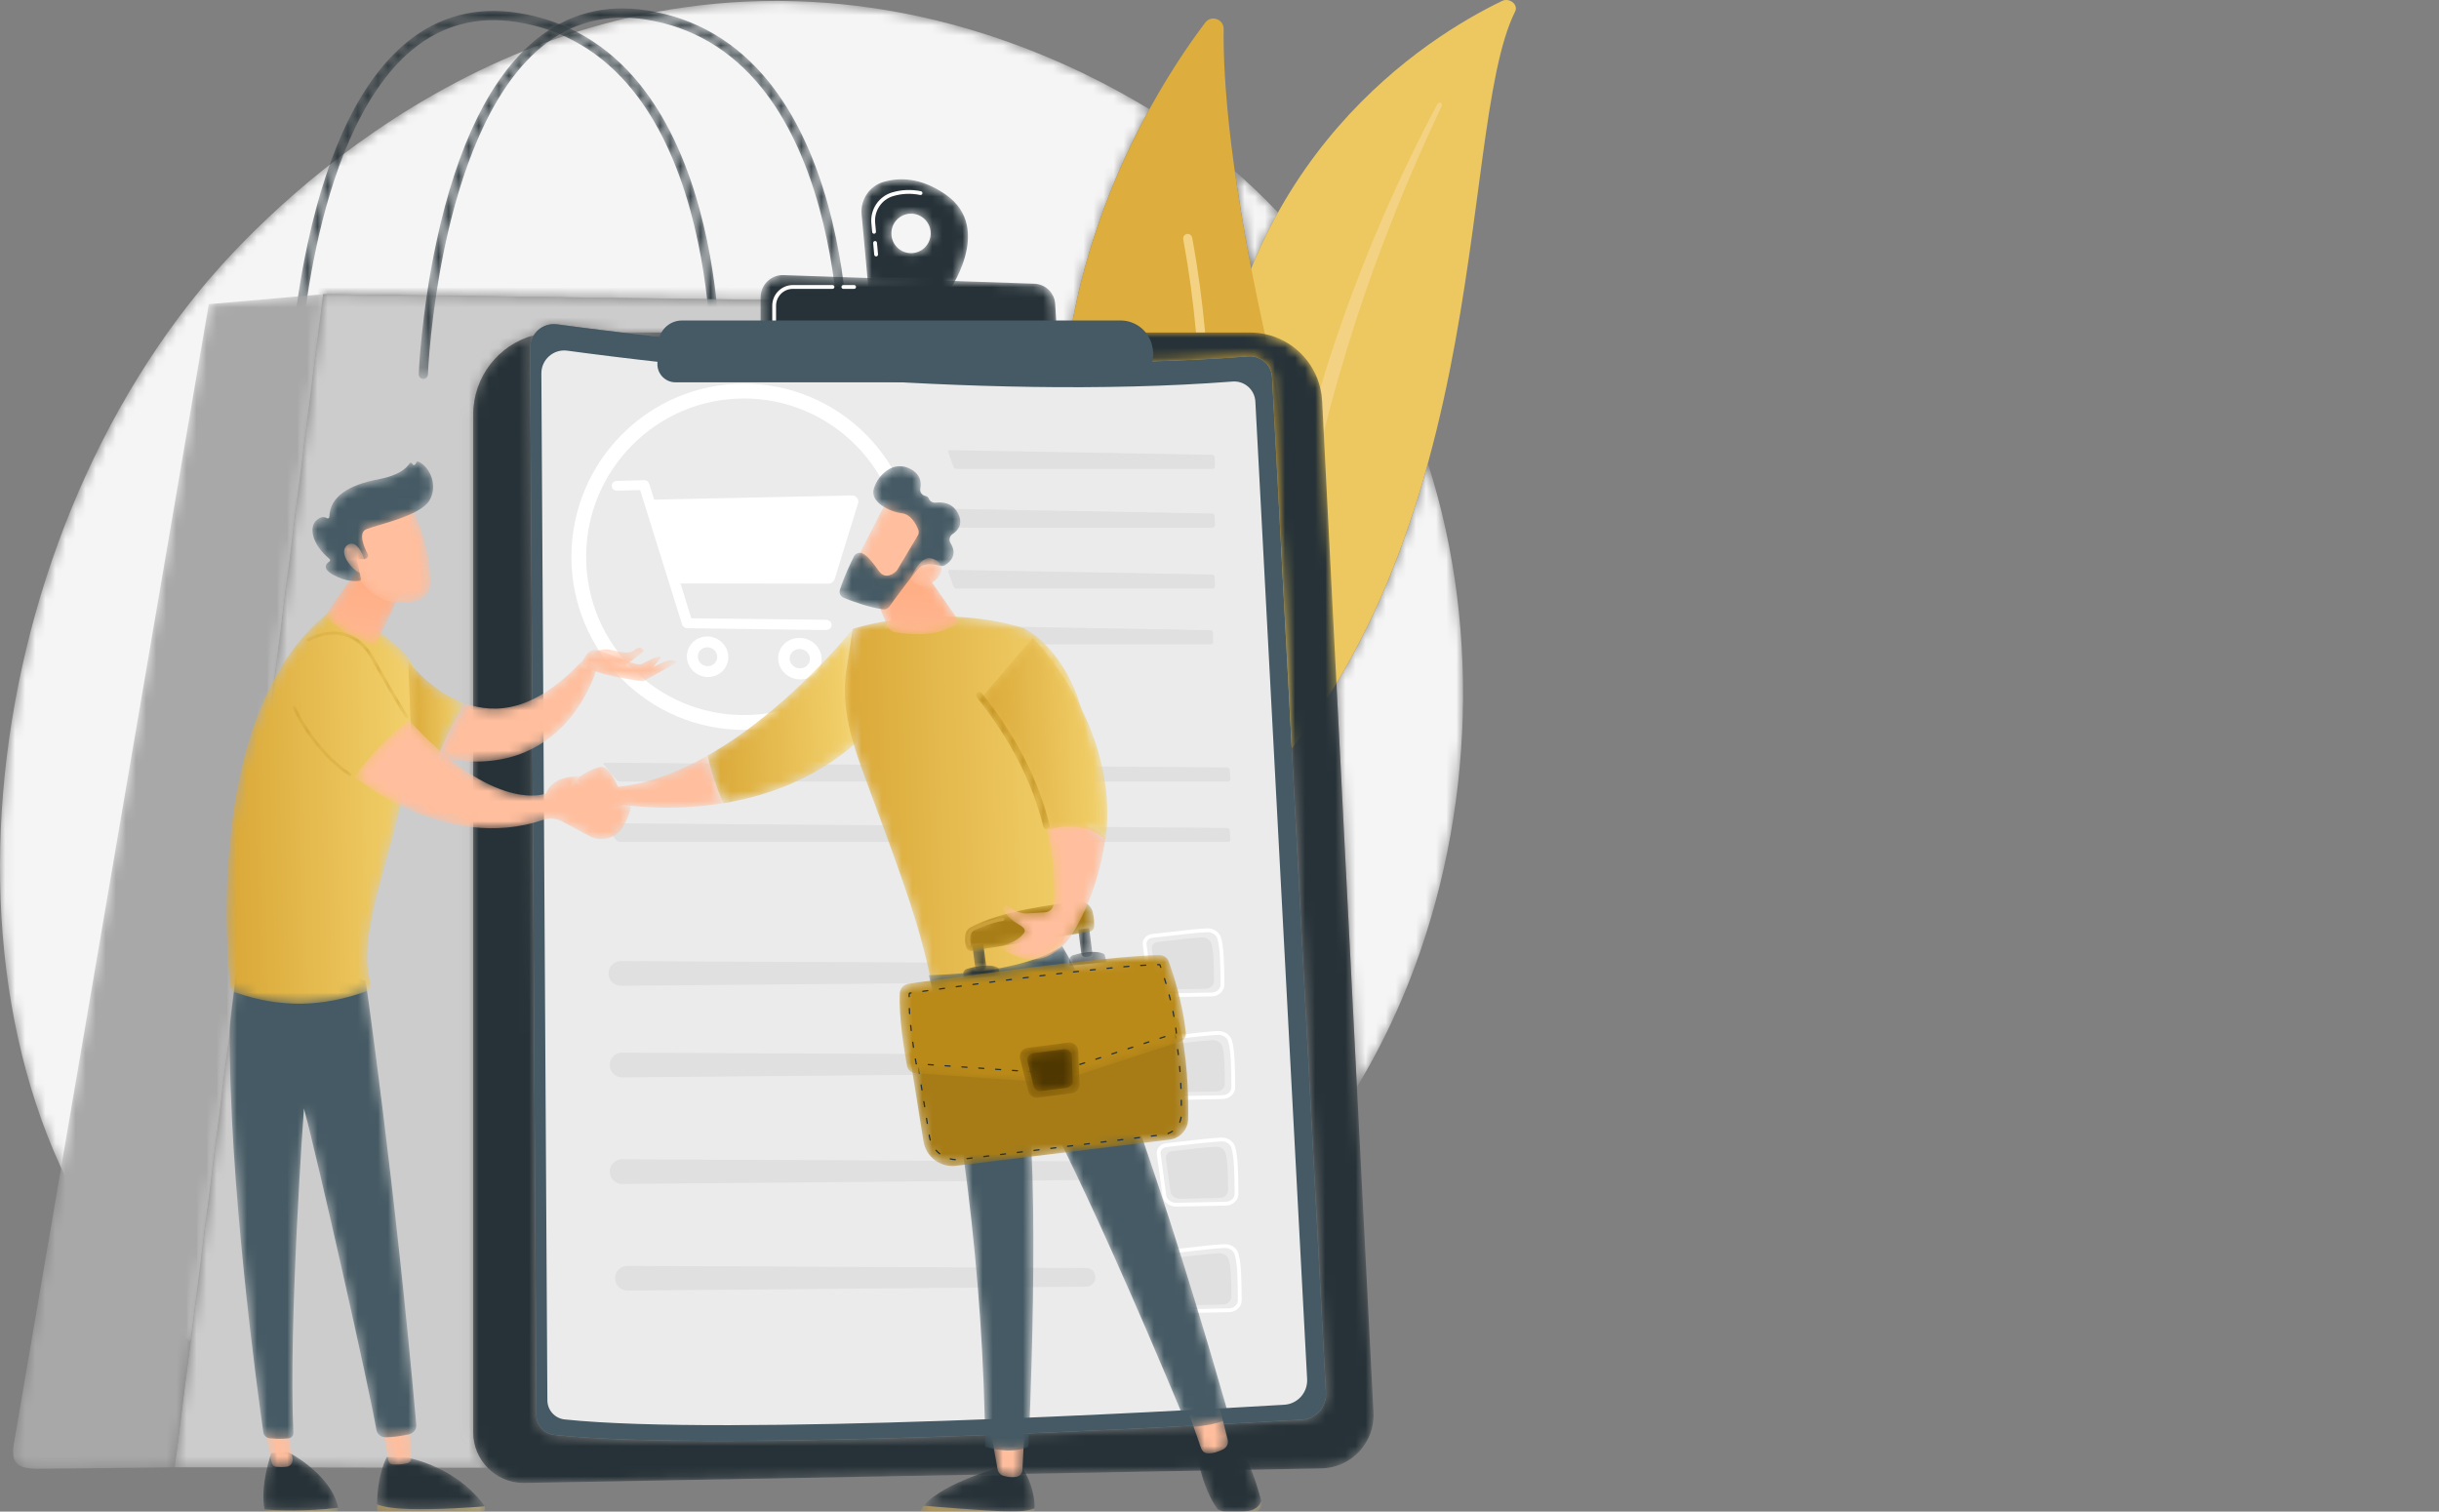
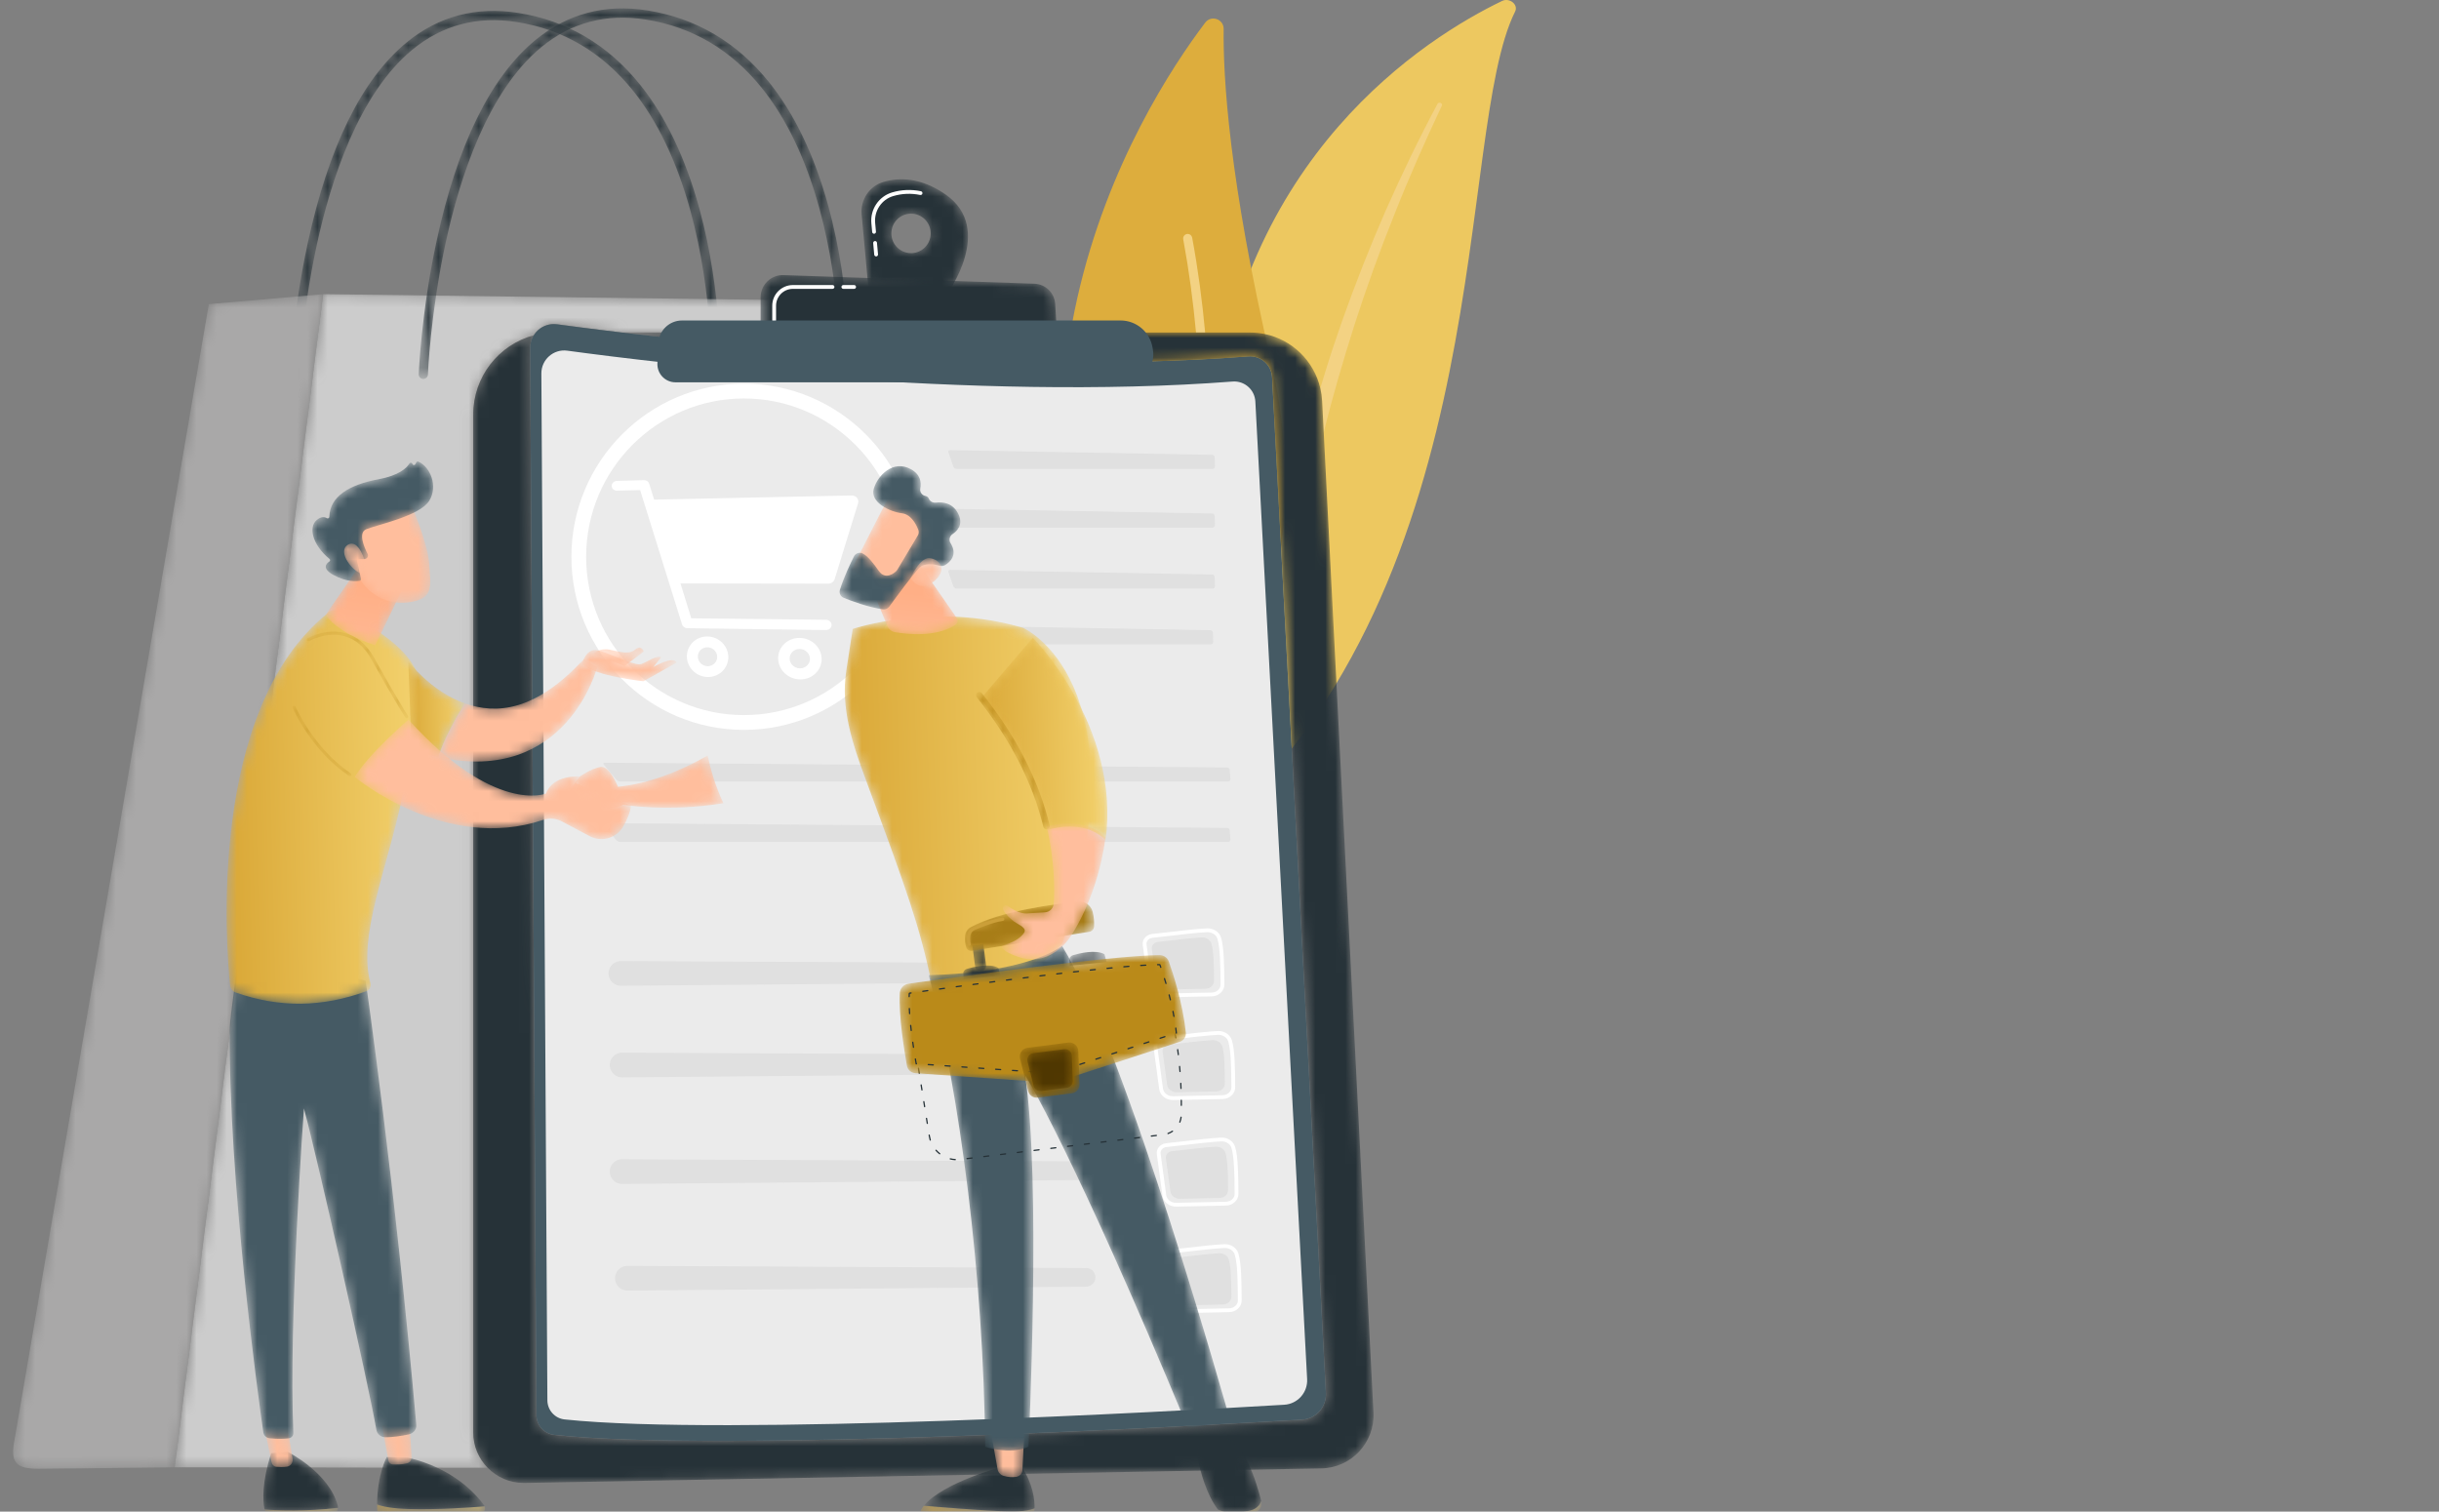
<svg xmlns="http://www.w3.org/2000/svg" width="242" height="150" viewBox="0 0 242 150" fill="none">
  <rect x="0" y="0" width="242" height="150" fill="#808080" stroke="none" />
  <g clip-path="url(#clip0_2089_23010)">
    <mask id="mask0_2089_23010" style="mask-type:luminance" maskUnits="userSpaceOnUse" x="0" y="0" width="146" height="134">
-       <path d="M18.906 133.143C18.291 132.618 17.681 132.07 17.08 131.5C-7.975 107.725 -4.117 58.028 19.869 28.769C22.937 25.026 44.055 0.091 76.992 0.091C77.212 0.091 77.433 0.092 77.654 0.095C93.632 0.257 106.49 6.245 114.045 10.841C110.95 16.48 107.741 24.042 106.215 32.997H94.474L94.039 29.988L32.063 29.195L18.906 133.143ZM134.638 107.866L132.605 67.813C136.8 60.842 139.646 53.363 141.677 45.98C147.138 62.954 146.132 82.64 139.082 99.177C137.781 102.227 136.292 105.122 134.638 107.866ZM124.146 26.63C123.442 22.998 122.911 19.787 122.514 16.966C123.686 17.991 125.165 19.364 126.805 21.088C125.845 22.813 124.951 24.658 124.146 26.63Z" fill="white" />
-     </mask>
+       </mask>
    <g mask="url(#mask0_2089_23010)">
      <path d="M18.906 133.143C18.291 132.618 17.681 132.07 17.08 131.5C-7.975 107.725 -4.117 58.028 19.869 28.769C22.937 25.026 44.055 0.091 76.992 0.091C77.212 0.091 77.433 0.092 77.654 0.095C93.632 0.257 106.49 6.245 114.045 10.841C110.95 16.48 107.741 24.042 106.215 32.997H94.474L94.039 29.988L32.063 29.195L18.906 133.143ZM134.638 107.866L132.605 67.813C136.8 60.842 139.646 53.363 141.677 45.98C147.138 62.954 146.132 82.64 139.082 99.177C137.781 102.227 136.292 105.122 134.638 107.866ZM124.146 26.63C123.442 22.998 122.911 19.787 122.514 16.966C123.686 17.991 125.165 19.364 126.805 21.088C125.845 22.813 124.951 24.658 124.146 26.63Z" fill="#F5F5F5" />
    </g>
    <path d="M150.334 1.139C150.674 0.459 149.777 -0.262 149.039 0.094C141.541 3.705 122.805 15.409 120.215 43.068C116.966 77.771 105.986 88.093 94.164 93.164C94.164 93.164 108.797 92.948 120.429 82.592C148.99 57.166 144.29 13.241 150.334 1.139Z" fill="#EDC860" />
    <path d="M131.343 42.918L131.185 39.802C131.162 39.362 131.101 38.934 131.004 38.519C131.108 38.169 131.214 37.819 131.322 37.47C131.603 36.53 131.905 35.597 132.206 34.663C132.516 33.733 132.833 32.804 133.158 31.878C134.468 28.178 135.908 24.522 137.481 20.919C139.073 17.324 140.777 13.774 142.638 10.296C142.674 10.228 142.752 10.189 142.834 10.189C142.871 10.189 142.909 10.197 142.946 10.213C143.059 10.266 143.111 10.384 143.064 10.482C141.391 14.032 139.8 17.613 138.365 21.25C136.907 24.878 135.578 28.55 134.384 32.262C133.268 35.786 132.224 39.332 131.343 42.918Z" fill="#F3D283" />
    <path d="M114.794 77.614C115.369 78.618 116.781 78.707 117.488 77.79C121.391 72.736 131.138 57.443 126.14 35.947C121.919 17.794 121.35 7.548 121.413 2.879C121.426 1.891 120.175 1.461 119.581 2.248C113.015 10.924 93.929 41.214 114.794 77.614Z" fill="#DDAD3D" />
    <path d="M119.576 32.998H118.67C118.385 29.917 117.972 26.817 117.402 23.748C117.357 23.502 117.518 23.266 117.763 23.22C117.791 23.215 117.818 23.212 117.846 23.212C118.059 23.212 118.249 23.365 118.289 23.582C118.869 26.707 119.287 29.863 119.576 32.998Z" fill="#F3D283" />
    <mask id="mask1_2089_23010" style="mask-type:luminance" maskUnits="userSpaceOnUse" x="28" y="1" width="44" height="37">
      <path d="M29.209 37.853C29.204 37.853 29.198 37.853 29.192 37.853C28.939 37.843 28.743 37.63 28.752 37.377C28.755 37.316 29 31.216 30.532 24.139C32.598 14.585 35.894 7.887 40.325 4.229C43.497 1.611 47.231 0.62 51.423 1.282C56.253 2.045 60.316 4.438 63.502 8.396C66.031 11.538 68.01 15.667 69.384 20.667C71.713 29.142 71.494 37.327 71.492 37.408C71.484 37.662 71.281 37.861 71.021 37.853C70.769 37.846 70.57 37.634 70.578 37.38C70.581 37.3 70.794 29.236 68.498 20.892C67.156 16.018 65.234 12.005 62.784 8.965C59.747 5.194 55.876 2.914 51.281 2.188C47.358 1.568 43.868 2.494 40.906 4.938C35.589 9.326 32.815 17.907 31.425 24.333C29.911 31.333 29.669 37.352 29.666 37.412C29.657 37.66 29.454 37.853 29.209 37.853Z" fill="white" />
    </mask>
    <g mask="url(#mask1_2089_23010)">
      <path d="M29.209 37.853C29.204 37.853 29.198 37.853 29.192 37.853C28.939 37.843 28.743 37.63 28.752 37.377C28.755 37.316 29 31.216 30.532 24.139C32.598 14.585 35.894 7.887 40.325 4.229C43.497 1.611 47.231 0.62 51.423 1.282C56.253 2.045 60.316 4.438 63.502 8.396C66.031 11.538 68.01 15.667 69.384 20.667C71.713 29.142 71.494 37.327 71.492 37.408C71.484 37.662 71.281 37.861 71.021 37.853C70.769 37.846 70.57 37.634 70.578 37.38C70.581 37.3 70.794 29.236 68.498 20.892C67.156 16.018 65.234 12.005 62.784 8.965C59.747 5.194 55.876 2.914 51.281 2.188C47.358 1.568 43.868 2.494 40.906 4.938C35.589 9.326 32.815 17.907 31.425 24.333C29.911 31.333 29.669 37.352 29.666 37.412C29.657 37.66 29.454 37.853 29.209 37.853Z" fill="#263238" />
    </g>
    <mask id="mask2_2089_23010" style="mask-type:luminance" maskUnits="userSpaceOnUse" x="17" y="29" width="78" height="117">
      <path d="M48.396 145.656L17.329 145.604L18.907 133.138L32.063 29.19L94.04 29.983L94.475 32.992H61.681C59.008 32.674 56.83 32.389 55.278 32.178C55.169 32.163 55.062 32.157 54.957 32.157C54.126 32.157 53.382 32.597 52.963 33.268C49.502 34.197 46.954 37.365 46.954 41.131V142.13C46.954 143.506 47.505 144.75 48.396 145.656Z" fill="white" />
    </mask>
    <g mask="url(#mask2_2089_23010)">
      <path d="M48.396 145.656L17.329 145.604L18.907 133.138L32.063 29.19L94.04 29.983L94.475 32.992H61.681C59.008 32.674 56.83 32.389 55.278 32.178C55.169 32.163 55.062 32.157 54.957 32.157C54.126 32.157 53.382 32.597 52.963 33.268C49.502 34.197 46.954 37.365 46.954 41.131V142.13C46.954 143.506 47.505 144.75 48.396 145.656Z" fill="#CCCCCC" />
    </g>
    <mask id="mask3_2089_23010" style="mask-type:luminance" maskUnits="userSpaceOnUse" x="1" y="29" width="32" height="117">
      <path d="M20.717 30.179L32.065 29.193L17.331 145.607L3.831 145.754C1.503 145.754 0.983 145.101 1.458 142.775L20.717 30.179Z" fill="white" />
    </mask>
    <g mask="url(#mask3_2089_23010)">
      <path d="M20.717 30.179L32.065 29.193L17.331 145.607L3.831 145.754C1.503 145.754 0.983 145.101 1.458 142.775L20.717 30.179Z" fill="#A9A8A8" />
    </g>
    <mask id="mask4_2089_23010" style="mask-type:luminance" maskUnits="userSpaceOnUse" x="41" y="0" width="44" height="38">
      <path d="M42.003 37.603C41.997 37.603 41.991 37.603 41.984 37.603C41.733 37.594 41.536 37.381 41.545 37.128C41.548 37.067 41.794 30.967 43.325 23.889C45.392 14.335 48.687 7.637 53.119 3.979C56.291 1.362 60.026 0.371 64.217 1.032C69.046 1.795 73.11 4.189 76.296 8.146C78.825 11.289 80.803 15.417 82.178 20.417C84.506 28.893 84.288 37.077 84.285 37.159C84.278 37.412 84.076 37.61 83.814 37.603C83.562 37.596 83.364 37.384 83.371 37.131C83.374 37.05 83.587 28.986 81.291 20.642C79.95 15.769 78.028 11.756 75.578 8.715C72.54 4.945 68.67 2.664 64.074 1.939C60.152 1.319 56.661 2.244 53.701 4.687C48.385 9.073 45.612 17.648 44.222 24.069C42.706 31.07 42.461 37.102 42.459 37.163C42.45 37.409 42.247 37.603 42.003 37.603Z" fill="white" />
    </mask>
    <g mask="url(#mask4_2089_23010)">
      <path d="M42.003 37.603C41.997 37.603 41.991 37.603 41.984 37.603C41.733 37.594 41.536 37.381 41.545 37.128C41.548 37.067 41.794 30.967 43.325 23.889C45.392 14.335 48.687 7.637 53.119 3.979C56.291 1.362 60.026 0.371 64.217 1.032C69.046 1.795 73.11 4.189 76.296 8.146C78.825 11.289 80.803 15.417 82.178 20.417C84.506 28.893 84.288 37.077 84.285 37.159C84.278 37.412 84.076 37.61 83.814 37.603C83.562 37.596 83.364 37.384 83.371 37.131C83.374 37.05 83.587 28.986 81.291 20.642C79.95 15.769 78.028 11.756 75.578 8.715C72.54 4.945 68.67 2.664 64.074 1.939C60.152 1.319 56.661 2.244 53.701 4.687C48.385 9.073 45.612 17.648 44.222 24.069C42.706 31.07 42.461 37.102 42.459 37.163C42.45 37.409 42.247 37.603 42.003 37.603Z" fill="#263238" />
    </g>
    <mask id="mask5_2089_23010" style="mask-type:luminance" maskUnits="userSpaceOnUse" x="46" y="32" width="91" height="116">
      <path d="M51.953 147.156C50.563 147.156 49.302 146.585 48.395 145.663C47.504 144.757 46.953 143.512 46.953 142.137V41.138C46.953 37.372 49.501 34.204 52.962 33.274C52.733 33.64 52.602 34.074 52.604 34.543L53.225 140.419C53.231 141.435 53.996 142.286 55.002 142.392C59.041 142.816 64.853 142.983 71.503 142.983C92.097 142.983 120.687 141.382 129.202 140.876C130.579 140.794 131.631 139.612 131.558 138.23L126.219 37.43C126.156 36.26 125.191 35.362 124.043 35.362C123.986 35.362 123.929 35.364 123.872 35.368C118.514 35.781 112.933 35.952 107.354 35.952C89.645 35.952 71.978 34.224 61.679 32.998H94.474H106.214H118.67H119.576H124.046C124.545 32.998 125.033 33.05 125.504 33.148C128.21 33.711 130.368 35.812 131.003 38.522C131.1 38.936 131.161 39.365 131.184 39.804L131.342 42.921L132.605 67.815L134.637 107.868L136.276 140.157C136.427 143.142 134.086 145.66 131.108 145.713L52.046 147.156C52.015 147.156 51.984 147.156 51.953 147.156Z" fill="white" />
    </mask>
    <g mask="url(#mask5_2089_23010)">
      <path d="M51.953 147.156C50.563 147.156 49.302 146.585 48.395 145.663C47.504 144.757 46.953 143.512 46.953 142.137V41.138C46.953 37.372 49.501 34.204 52.962 33.274C52.733 33.64 52.602 34.074 52.604 34.543L53.225 140.419C53.231 141.435 53.996 142.286 55.002 142.392C59.041 142.816 64.853 142.983 71.503 142.983C92.097 142.983 120.687 141.382 129.202 140.876C130.579 140.794 131.631 139.612 131.558 138.23L126.219 37.43C126.156 36.26 125.191 35.362 124.043 35.362C123.986 35.362 123.929 35.364 123.872 35.368C118.514 35.781 112.933 35.952 107.354 35.952C89.645 35.952 71.978 34.224 61.679 32.998H94.474H106.214H118.67H119.576H124.046C124.545 32.998 125.033 33.05 125.504 33.148C128.21 33.711 130.368 35.812 131.003 38.522C131.1 38.936 131.161 39.365 131.184 39.804L131.342 42.921L132.605 67.815L134.637 107.868L136.276 140.157C136.427 143.142 134.086 145.66 131.108 145.713L52.046 147.156C52.015 147.156 51.984 147.156 51.953 147.156Z" fill="#263238" />
    </g>
    <path d="M52.604 34.54C52.595 33.102 53.855 31.989 55.276 32.182C64.696 33.464 97.089 37.428 123.871 35.365C125.093 35.271 126.153 36.2 126.218 37.427L131.557 138.228C131.63 139.61 130.578 140.792 129.201 140.873C117.937 141.543 71.548 144.128 55.001 142.389C53.995 142.283 53.23 141.432 53.224 140.416L52.604 34.54Z" fill="#455A64" />
    <path d="M53.715 37.067C53.707 35.683 54.92 34.612 56.287 34.798C65.352 36.031 96.525 39.847 122.299 37.861C123.475 37.771 124.495 38.664 124.557 39.846L129.695 136.85C129.766 138.18 128.754 139.318 127.428 139.397C116.589 140.04 71.946 142.528 56.023 140.855C55.054 140.753 54.318 139.934 54.312 138.957L53.715 37.067Z" fill="#EBEBEB" />
    <path d="M120.309 46.533H94.921C94.786 46.533 94.638 46.428 94.594 46.3L94.101 44.896C94.057 44.77 94.128 44.668 94.26 44.668C94.262 44.668 94.263 44.668 94.265 44.668L120.269 45.133C120.404 45.136 120.518 45.248 120.521 45.385L120.548 46.286C120.552 46.422 120.444 46.533 120.309 46.533Z" fill="#E0E0E0" />
    <path d="M120.309 52.353H94.921C94.786 52.353 94.638 52.249 94.594 52.121L94.101 50.717C94.057 50.59 94.128 50.489 94.261 50.489C94.262 50.489 94.263 50.489 94.265 50.489L120.269 50.954C120.404 50.956 120.518 51.069 120.521 51.205L120.548 52.107C120.552 52.242 120.444 52.353 120.309 52.353Z" fill="#E0E0E0" />
    <path d="M120.135 63.938H94.747C94.612 63.938 94.465 63.833 94.42 63.705L93.927 62.301C93.883 62.174 93.955 62.073 94.087 62.073C94.088 62.073 94.09 62.073 94.091 62.073L120.095 62.538C120.23 62.54 120.344 62.653 120.348 62.789L120.374 63.691C120.378 63.826 120.271 63.938 120.135 63.938Z" fill="#E0E0E0" />
    <path d="M120.309 58.408H94.921C94.786 58.408 94.638 58.304 94.594 58.176L94.101 56.772C94.057 56.646 94.128 56.544 94.261 56.544C94.262 56.544 94.263 56.544 94.265 56.544L120.269 57.009C120.404 57.011 120.518 57.124 120.521 57.26L120.548 58.162C120.552 58.297 120.444 58.408 120.309 58.408Z" fill="#E0E0E0" />
    <path d="M121.85 77.553H61.545C61.41 77.553 61.229 77.467 61.142 77.362L59.915 75.873C59.829 75.77 59.868 75.685 60.001 75.685C60.002 75.685 60.003 75.685 60.004 75.685L121.754 76.156C121.889 76.156 122.008 76.268 122.017 76.403L122.078 77.306C122.088 77.442 121.985 77.553 121.85 77.553Z" fill="#E0E0E0" />
    <path d="M121.85 83.553H61.545C61.41 83.553 61.229 83.467 61.142 83.362L59.915 81.873C59.829 81.77 59.868 81.685 60.001 81.685C60.002 81.685 60.003 81.685 60.004 81.685L121.754 82.155C121.889 82.156 122.008 82.268 122.017 82.403L122.078 83.306C122.088 83.442 121.985 83.553 121.85 83.553Z" fill="#E0E0E0" />
    <path d="M61.722 106.91C61.168 106.91 60.683 106.535 60.541 105.997C60.337 105.219 60.922 104.458 61.722 104.458C61.724 104.458 61.726 104.459 61.728 104.459L107.243 104.667C107.744 104.669 108.151 105.071 108.162 105.573C108.174 106.09 107.762 106.516 107.247 106.52L61.733 106.91C61.729 106.91 61.726 106.91 61.722 106.91Z" fill="#E0E0E0" />
    <path d="M61.601 97.822C61.047 97.822 60.562 97.448 60.42 96.909C60.216 96.132 60.8 95.371 61.601 95.371C61.603 95.371 61.605 95.371 61.606 95.371L107.122 95.58C107.623 95.582 108.03 95.984 108.041 96.486C108.052 97.002 107.641 97.429 107.126 97.433L61.611 97.822C61.608 97.822 61.605 97.822 61.601 97.822Z" fill="#E0E0E0" />
    <path d="M61.722 117.488C61.168 117.488 60.683 117.114 60.541 116.575C60.337 115.798 60.922 115.037 61.722 115.037C61.724 115.037 61.726 115.037 61.728 115.037L107.243 115.245C107.744 115.248 108.151 115.649 108.162 116.152C108.174 116.669 107.762 117.094 107.247 117.099L61.733 117.488C61.729 117.488 61.726 117.488 61.722 117.488Z" fill="#E0E0E0" />
    <path d="M62.249 128.068C61.695 128.068 61.21 127.694 61.068 127.156C60.864 126.378 61.449 125.617 62.249 125.617C62.251 125.617 62.253 125.617 62.255 125.617L107.77 125.826C108.271 125.828 108.679 126.23 108.69 126.732C108.701 127.249 108.289 127.675 107.774 127.679L62.26 128.068C62.257 128.068 62.253 128.068 62.249 128.068Z" fill="#E0E0E0" />
    <path d="M114.354 93.06C114.159 93.079 113.984 93.171 113.873 93.313C113.781 93.43 113.74 93.571 113.759 93.71L114.317 97.836C114.377 98.28 114.808 98.606 115.319 98.595L120.237 98.492H120.247C120.723 98.477 121.108 98.128 121.105 97.709C121.096 95.82 121.065 94.051 120.795 93.158C120.674 92.757 120.246 92.489 119.766 92.502C118.869 92.541 117.263 92.728 115.972 92.879C115.354 92.951 114.771 93.018 114.354 93.06ZM120.258 98.87L120.245 98.871L115.327 98.974C114.624 98.989 114.029 98.522 113.943 97.887L113.385 93.761C113.352 93.519 113.42 93.276 113.576 93.078C113.751 92.856 114.021 92.712 114.317 92.683C114.73 92.641 115.312 92.574 115.928 92.502C117.225 92.351 118.84 92.163 119.75 92.124C120.411 92.1 120.983 92.475 121.156 93.048C121.441 93.99 121.473 95.79 121.483 97.707C121.486 98.33 120.938 98.849 120.258 98.87Z" fill="white" />
    <path d="M115.663 98.195C115.189 98.195 114.789 97.88 114.733 97.458L114.286 94.16C114.24 93.82 114.515 93.508 114.896 93.47C115.927 93.367 118.165 93.07 119.229 93.024C119.245 93.023 119.261 93.022 119.277 93.022C119.708 93.022 120.089 93.279 120.202 93.655C120.431 94.411 120.45 95.931 120.457 97.335C120.459 97.756 120.085 98.103 119.616 98.112L115.685 98.195C115.678 98.195 115.67 98.195 115.663 98.195Z" fill="#E0E0E0" />
    <path d="M115.429 103.248C115.234 103.267 115.058 103.359 114.947 103.501C114.855 103.617 114.815 103.759 114.834 103.898L115.392 108.024C115.452 108.467 115.883 108.794 116.393 108.783L121.312 108.68L121.321 108.679C121.798 108.665 122.182 108.316 122.18 107.897C122.17 106.008 122.139 104.239 121.869 103.345C121.748 102.946 121.314 102.668 120.841 102.69C119.944 102.729 118.337 102.916 117.046 103.066C116.428 103.139 115.845 103.206 115.429 103.248ZM121.333 109.058L121.32 109.059L116.401 109.162C115.698 109.177 115.104 108.709 115.018 108.075L114.459 103.949C114.427 103.707 114.495 103.464 114.65 103.266C114.825 103.044 115.095 102.9 115.391 102.87C115.805 102.829 116.387 102.762 117.003 102.69C118.3 102.539 119.914 102.351 120.825 102.311C120.831 102.311 120.837 102.311 120.844 102.311C121.49 102.291 122.059 102.669 122.231 103.235C122.516 104.178 122.548 105.977 122.558 107.895C122.561 108.518 122.013 109.037 121.333 109.058Z" fill="white" />
    <path d="M116.737 108.387C116.264 108.387 115.864 108.072 115.807 107.649L115.361 104.352C115.314 104.011 115.589 103.699 115.971 103.661C117.002 103.558 119.24 103.261 120.304 103.215C120.32 103.214 120.336 103.214 120.351 103.214C120.783 103.214 121.163 103.47 121.277 103.846C121.506 104.602 121.525 106.123 121.532 107.526C121.534 107.947 121.16 108.294 120.69 108.304L116.76 108.387C116.752 108.387 116.745 108.387 116.737 108.387Z" fill="#E0E0E0" />
    <path d="M115.751 113.822C115.556 113.841 115.38 113.934 115.269 114.075C115.177 114.192 115.137 114.333 115.156 114.472L115.714 118.599C115.774 119.042 116.204 119.368 116.715 119.357L121.634 119.254L121.643 119.253C122.12 119.239 122.504 118.89 122.502 118.471C122.493 116.583 122.461 114.814 122.191 113.92C122.07 113.52 121.636 113.241 121.162 113.264C120.266 113.303 118.659 113.49 117.368 113.641C116.751 113.713 116.167 113.78 115.751 113.822ZM121.655 119.632L121.641 119.633L116.723 119.736C116.021 119.751 115.426 119.284 115.34 118.65L114.781 114.523C114.749 114.281 114.817 114.038 114.973 113.84C115.147 113.619 115.417 113.474 115.714 113.445C116.127 113.404 116.709 113.336 117.324 113.264C118.622 113.113 120.236 112.925 121.146 112.886C121.153 112.885 121.16 112.885 121.166 112.885C121.813 112.865 122.381 113.243 122.553 113.81C122.838 114.752 122.87 116.552 122.88 118.47C122.883 119.093 122.334 119.611 121.655 119.632Z" fill="white" />
    <path d="M117.057 118.961C116.584 118.961 116.184 118.646 116.127 118.223L115.681 114.926C115.635 114.585 115.909 114.274 116.291 114.235C117.322 114.133 119.56 113.835 120.624 113.789C120.64 113.789 120.656 113.788 120.672 113.788C121.103 113.788 121.483 114.045 121.597 114.42C121.826 115.177 121.845 116.697 121.852 118.101C121.854 118.521 121.48 118.868 121.01 118.878L117.08 118.961C117.072 118.961 117.065 118.961 117.057 118.961Z" fill="#E0E0E0" />
    <path d="M116.073 124.398C115.878 124.417 115.703 124.51 115.591 124.651C115.499 124.768 115.459 124.909 115.478 125.048L116.036 129.175C116.096 129.618 116.527 129.944 117.037 129.933L121.956 129.83L121.966 129.829C122.442 129.815 122.826 129.466 122.824 129.048C122.814 127.159 122.784 125.39 122.513 124.496C122.392 124.096 121.958 123.816 121.485 123.841C120.588 123.879 118.981 124.066 117.69 124.217C117.073 124.289 116.49 124.357 116.073 124.398ZM121.977 130.208L121.964 130.209L117.045 130.312C116.342 130.327 115.748 129.86 115.662 129.226L115.104 125.1C115.071 124.858 115.139 124.615 115.294 124.416C115.47 124.195 115.739 124.051 116.036 124.021C116.449 123.98 117.031 123.912 117.647 123.84C118.944 123.689 120.558 123.501 121.469 123.462C121.475 123.462 121.482 123.462 121.488 123.461C122.135 123.441 122.703 123.82 122.875 124.386C123.16 125.329 123.192 127.128 123.202 129.046C123.205 129.669 122.657 130.187 121.977 130.208Z" fill="white" />
    <path d="M117.381 129.535C116.908 129.535 116.509 129.22 116.451 128.798L116.005 125.5C115.959 125.159 116.233 124.848 116.615 124.81C117.646 124.707 119.884 124.409 120.948 124.363C120.964 124.363 120.98 124.362 120.995 124.362C121.427 124.362 121.807 124.619 121.921 124.994C122.15 125.751 122.169 127.271 122.176 128.675C122.178 129.095 121.804 129.443 121.334 129.452L117.404 129.535C117.396 129.535 117.389 129.535 117.381 129.535Z" fill="#E0E0E0" />
    <path d="M81.936 62.523C81.932 62.523 81.929 62.523 81.925 62.523L68.188 62.339C67.95 62.335 67.74 62.181 67.671 61.957L63.515 48.634L61.219 48.688C61.214 48.688 61.209 48.688 61.204 48.688C60.923 48.688 60.697 48.501 60.697 48.217C60.697 47.928 60.931 47.727 61.219 47.72L63.906 47.649C63.911 47.649 63.916 47.649 63.921 47.649C64.147 47.649 64.346 47.788 64.413 48.003L64.907 49.579L84.479 49.167C84.486 49.167 84.493 49.166 84.5 49.166C84.707 49.166 84.901 49.234 85.026 49.388C85.155 49.547 85.196 49.749 85.136 49.945L82.823 57.449C82.739 57.722 82.475 57.919 82.175 57.919C82.175 57.919 82.175 57.919 82.174 57.919L67.519 57.897L68.589 61.356L81.925 61.501C82.248 61.504 82.509 61.713 82.509 62.019C82.509 62.322 82.253 62.523 81.936 62.523Z" fill="white" />
    <path d="M70.253 67.182C70.235 67.182 70.216 67.181 70.197 67.181C69.067 67.151 68.152 66.23 68.152 65.127C68.152 64.035 69.049 63.159 70.164 63.159C70.175 63.159 70.186 63.159 70.197 63.16C71.335 63.177 72.264 64.099 72.264 65.214C72.264 66.31 71.365 67.182 70.253 67.182ZM70.179 64.232C69.659 64.232 69.24 64.64 69.24 65.15C69.24 65.666 69.669 66.096 70.197 66.108C70.205 66.109 70.213 66.109 70.221 66.109C70.739 66.109 71.159 65.701 71.159 65.19C71.159 64.672 70.727 64.242 70.197 64.232C70.191 64.232 70.185 64.232 70.179 64.232Z" fill="white" />
    <path d="M79.414 67.422C79.393 67.422 79.373 67.421 79.353 67.421C78.166 67.39 77.207 66.446 77.207 65.316C77.207 64.198 78.147 63.301 79.317 63.301C79.329 63.301 79.341 63.301 79.353 63.301C80.547 63.32 81.523 64.264 81.523 65.407C81.523 66.529 80.579 67.422 79.414 67.422ZM79.333 64.4C78.788 64.4 78.349 64.817 78.349 65.34C78.349 65.868 78.799 66.309 79.353 66.322C79.361 66.323 79.37 66.323 79.378 66.323C79.923 66.323 80.363 65.905 80.363 65.382C80.363 64.851 79.909 64.41 79.353 64.4C79.346 64.4 79.34 64.4 79.333 64.4Z" fill="white" />
    <path d="M73.814 72.428C64.375 72.428 56.695 64.722 56.695 55.25C56.695 45.778 64.375 38.072 73.814 38.072C83.253 38.072 90.933 45.778 90.933 55.25C90.933 64.722 83.253 72.428 73.814 72.428ZM73.814 39.541C65.182 39.541 58.158 46.588 58.158 55.25C58.158 63.912 65.182 70.96 73.814 70.96C82.447 70.96 89.47 63.912 89.47 55.25C89.47 46.588 82.447 39.541 73.814 39.541Z" fill="white" />
    <mask id="mask6_2089_23010" style="mask-type:luminance" maskUnits="userSpaceOnUse" x="85" y="17" width="12" height="13">
      <path d="M90.393 25.119C89.316 25.119 88.442 24.242 88.442 23.161C88.442 22.079 89.316 21.202 90.393 21.202C91.471 21.202 92.345 22.079 92.345 23.161C92.345 24.242 91.471 25.119 90.393 25.119ZM93.835 19.308C91.344 17.568 89.177 17.602 87.652 18.054C86.261 18.466 85.359 19.814 85.491 21.263L86.149 28.467L93.975 29.164C93.975 29.164 98.722 22.719 93.835 19.308Z" fill="white" />
    </mask>
    <g mask="url(#mask6_2089_23010)">
      <path d="M90.393 25.119C89.316 25.119 88.442 24.242 88.442 23.161C88.442 22.079 89.316 21.202 90.393 21.202C91.471 21.202 92.345 22.079 92.345 23.161C92.345 24.242 91.471 25.119 90.393 25.119ZM93.835 19.308C91.344 17.568 89.177 17.602 87.652 18.054C86.261 18.466 85.359 19.814 85.491 21.263L86.149 28.467L93.975 29.164C93.975 29.164 98.722 22.719 93.835 19.308Z" fill="#263238" />
    </g>
    <path d="M86.725 23.195C86.628 23.195 86.546 23.121 86.537 23.023L86.457 22.152C86.332 20.771 87.197 19.486 88.516 19.095C89.451 18.818 90.413 18.778 91.377 18.977C91.479 18.998 91.545 19.098 91.524 19.201C91.503 19.303 91.404 19.369 91.301 19.348C90.398 19.163 89.498 19.2 88.623 19.458C87.477 19.798 86.724 20.916 86.834 22.117L86.913 22.988C86.923 23.093 86.846 23.185 86.742 23.194C86.737 23.195 86.731 23.195 86.725 23.195ZM86.93 25.443C86.834 25.443 86.751 25.37 86.742 25.271L86.638 24.124C86.628 24.02 86.705 23.927 86.808 23.918C86.914 23.908 87.004 23.985 87.014 24.089L87.118 25.237C87.128 25.341 87.052 25.433 86.948 25.443C86.942 25.443 86.936 25.443 86.93 25.443Z" fill="white" />
    <mask id="mask7_2089_23010" style="mask-type:luminance" maskUnits="userSpaceOnUse" x="75" y="27" width="30" height="7">
      <path d="M75.469 33.128V29.506C75.469 28.255 76.502 27.254 77.747 27.297L102.633 28.153C103.737 28.191 104.631 29.065 104.698 30.172L104.906 33.652L75.469 33.128Z" fill="white" />
    </mask>
    <g mask="url(#mask7_2089_23010)">
      <path d="M75.469 33.128V29.506C75.469 28.255 76.502 27.254 77.747 27.297L102.633 28.153C103.737 28.191 104.631 29.065 104.698 30.172L104.906 33.652L75.469 33.128Z" fill="#263238" />
    </g>
    <path d="M84.748 28.664H83.677C83.573 28.664 83.488 28.579 83.488 28.474C83.488 28.37 83.573 28.285 83.677 28.285H84.748C84.852 28.285 84.936 28.37 84.936 28.474C84.936 28.579 84.852 28.664 84.748 28.664Z" fill="white" />
    <path d="M76.812 31.992C76.708 31.992 76.623 31.908 76.623 31.803V30.338C76.623 29.206 77.541 28.285 78.669 28.285H82.604C82.708 28.285 82.793 28.37 82.793 28.474C82.793 28.579 82.708 28.664 82.604 28.664H78.669C77.749 28.664 77.001 29.415 77.001 30.338V31.803C77.001 31.908 76.916 31.992 76.812 31.992Z" fill="white" />
    <path d="M65.325 34.044C65.385 32.789 66.416 31.803 67.667 31.803L111.184 31.802C112.749 31.802 114.087 32.932 114.354 34.479L114.391 34.693C114.683 36.388 113.383 37.938 111.669 37.938H67.023C65.997 37.938 65.179 37.077 65.229 36.049L65.325 34.044Z" fill="#455A64" />
    <mask id="mask8_2089_23010" style="mask-type:luminance" maskUnits="userSpaceOnUse" x="56" y="74" width="16" height="7">
      <path d="M61.311 78.074C61.311 78.074 60.493 75.915 59.539 76.113C58.584 76.311 57.54 77.047 57.54 77.047L56.006 79.128C56.006 79.128 60.312 80.83 61.826 79.855C61.826 79.855 66.224 80.617 71.778 79.703C70.974 78 70.495 76.294 70.214 74.971C67.4 76.568 64.371 77.761 61.311 78.074Z" fill="white" />
    </mask>
    <g mask="url(#mask8_2089_23010)">
      <path d="M61.311 78.074C61.311 78.074 60.493 75.915 59.539 76.113C58.584 76.311 57.54 77.047 57.54 77.047L56.006 79.128C56.006 79.128 60.312 80.83 61.826 79.855C61.826 79.855 66.224 80.617 71.778 79.703C70.974 78 70.495 76.294 70.214 74.971C67.4 76.568 64.371 77.761 61.311 78.074Z" fill="#FFBE9D" />
    </g>
    <mask id="mask9_2089_23010" style="mask-type:luminance" maskUnits="userSpaceOnUse" x="70" y="62" width="15" height="18">
      <path d="M84.606 62.417C84.606 62.417 78.309 70.376 70.211 74.975C70.492 76.298 70.972 78.004 71.776 79.707C75.976 79.015 80.838 77.365 84.96 73.697L84.606 62.417Z" fill="white" />
    </mask>
    <g mask="url(#mask9_2089_23010)">
-       <path d="M84.606 62.417C84.606 62.417 78.309 70.376 70.211 74.975C70.492 76.298 70.972 78.004 71.776 79.707C75.976 79.015 80.838 77.365 84.96 73.697L84.606 62.417Z" fill="url(#paint0_linear_2089_23010)" />
-     </g>
+       </g>
    <mask id="mask10_2089_23010" style="mask-type:luminance" maskUnits="userSpaceOnUse" x="83" y="61" width="26" height="38">
      <path d="M92.46 97.684C91.229 91.815 89.997 88.417 85.874 77.291C84.576 73.79 83.398 70.248 83.968 66.557L84.607 62.411C84.607 62.411 92.62 59.69 101.503 62.297C101.503 62.297 113.621 67.579 105.39 93.668C101.68 97.833 97.338 99.021 92.46 97.684Z" fill="white" />
    </mask>
    <g mask="url(#mask10_2089_23010)">
      <path d="M92.46 97.684C91.229 91.815 89.997 88.417 85.874 77.291C84.576 73.79 83.398 70.248 83.968 66.557L84.607 62.411C84.607 62.411 92.62 59.69 101.503 62.297C101.503 62.297 113.621 67.579 105.39 93.668C101.68 97.833 97.338 99.021 92.46 97.684Z" fill="url(#paint1_linear_2089_23010)" />
    </g>
    <mask id="mask11_2089_23010" style="mask-type:luminance" maskUnits="userSpaceOnUse" x="85" y="55" width="11" height="8">
      <path d="M85.973 57.125L88.051 62.135C88.182 62.451 88.465 62.676 88.802 62.734C90 62.94 92.897 63.262 94.8 62.007C95.027 61.857 95.085 61.548 94.93 61.324L91.091 55.794L85.973 57.125Z" fill="white" />
    </mask>
    <g mask="url(#mask11_2089_23010)">
      <path d="M85.973 57.125L88.051 62.135C88.182 62.451 88.465 62.676 88.802 62.734C90 62.94 92.897 63.262 94.8 62.007C95.027 61.857 95.085 61.548 94.93 61.324L91.091 55.794L85.973 57.125Z" fill="url(#paint2_linear_2089_23010)" />
    </g>
    <mask id="mask12_2089_23010" style="mask-type:luminance" maskUnits="userSpaceOnUse" x="84" y="49" width="9" height="10">
      <path d="M88.124 49.46C88.037 49.542 84.441 56.628 84.441 56.628L88.517 58.602L92.919 52.395C92.919 52.395 89.585 48.08 88.124 49.46Z" fill="white" />
    </mask>
    <g mask="url(#mask12_2089_23010)">
      <path d="M88.124 49.46C88.037 49.542 84.441 56.628 84.441 56.628L88.517 58.602L92.919 52.395C92.919 52.395 89.585 48.08 88.124 49.46Z" fill="#FFBE9D" />
    </g>
    <mask id="mask13_2089_23010" style="mask-type:luminance" maskUnits="userSpaceOnUse" x="83" y="46" width="13" height="15">
      <path d="M91.062 53.141L89.03 56.541C88.999 56.593 88.962 56.64 88.918 56.681C88.676 56.906 87.849 57.564 87.208 56.669C86.663 55.906 86.151 55.212 85.603 54.926C85.282 54.76 84.888 54.893 84.726 55.216C84.391 55.882 83.742 57.24 83.335 58.528C83.233 58.85 83.398 59.197 83.711 59.324C84.537 59.659 86.168 60.266 87.615 60.467C87.852 60.499 88.088 60.399 88.23 60.204C88.852 59.348 90.607 56.956 91.206 56.358C91.763 55.801 92.79 56.011 93.252 56.144C93.428 56.195 93.615 56.17 93.771 56.076C94.241 55.792 95.06 55.086 94.311 53.889C94.124 53.592 94.22 53.195 94.512 53.002C95.036 52.657 95.605 52.007 95.064 50.955C94.514 49.89 93.535 49.795 92.868 49.876C92.573 49.913 92.272 49.758 92.159 49.481C92.109 49.359 92.01 49.254 91.824 49.216C91.474 49.145 91.245 48.824 91.314 48.473C91.431 47.87 91.343 47.087 90.384 46.559C88.625 45.588 87.085 47.169 86.694 48.503C86.301 49.838 88.267 50.781 89.504 50.938C90.413 51.054 90.911 52.048 91.111 52.569C91.184 52.758 91.166 52.968 91.062 53.141Z" fill="white" />
    </mask>
    <g mask="url(#mask13_2089_23010)">
      <path d="M91.062 53.141L89.03 56.541C88.999 56.593 88.962 56.64 88.918 56.681C88.676 56.906 87.849 57.564 87.208 56.669C86.663 55.906 86.151 55.212 85.603 54.926C85.282 54.76 84.888 54.893 84.726 55.216C84.391 55.882 83.742 57.24 83.335 58.528C83.233 58.85 83.398 59.197 83.711 59.324C84.537 59.659 86.168 60.266 87.615 60.467C87.852 60.499 88.088 60.399 88.23 60.204C88.852 59.348 90.607 56.956 91.206 56.358C91.763 55.801 92.79 56.011 93.252 56.144C93.428 56.195 93.615 56.17 93.771 56.076C94.241 55.792 95.06 55.086 94.311 53.889C94.124 53.592 94.22 53.195 94.512 53.002C95.036 52.657 95.605 52.007 95.064 50.955C94.514 49.89 93.535 49.795 92.868 49.876C92.573 49.913 92.272 49.758 92.159 49.481C92.109 49.359 92.01 49.254 91.824 49.216C91.474 49.145 91.245 48.824 91.314 48.473C91.431 47.87 91.343 47.087 90.384 46.559C88.625 45.588 87.085 47.169 86.694 48.503C86.301 49.838 88.267 50.781 89.504 50.938C90.413 51.054 90.911 52.048 91.111 52.569C91.184 52.758 91.166 52.968 91.062 53.141Z" fill="#455A64" />
    </g>
    <mask id="mask14_2089_23010" style="mask-type:luminance" maskUnits="userSpaceOnUse" x="90" y="55" width="4" height="4">
      <path d="M90.353 57.371C90.353 57.371 91.228 55.307 92.229 55.391C93.23 55.475 94.018 56.476 92.777 57.6C91.234 59 90.353 57.371 90.353 57.371Z" fill="white" />
    </mask>
    <g mask="url(#mask14_2089_23010)">
      <path d="M90.353 57.371C90.353 57.371 91.228 55.307 92.229 55.391C93.23 55.475 94.018 56.476 92.777 57.6C91.234 59 90.353 57.371 90.353 57.371Z" fill="#FFBE9D" />
    </g>
    <mask id="mask15_2089_23010" style="mask-type:luminance" maskUnits="userSpaceOnUse" x="91" y="149" width="12" height="2">
      <path d="M91.671 149.417C93.606 149.585 96.965 149.857 99.613 149.975C101.205 150.045 102.121 149.889 102.649 149.676C102.648 149.736 102.646 149.792 102.644 149.845C102.632 150.125 102.405 150.348 102.124 150.364C97.12 150.644 93.141 150.461 91.724 150.374C91.431 150.357 91.256 150.037 91.406 149.786C91.481 149.661 91.572 149.539 91.671 149.417Z" fill="white" />
    </mask>
    <g mask="url(#mask15_2089_23010)">
      <path d="M91.671 149.417C93.606 149.585 96.965 149.857 99.613 149.975C101.205 150.045 102.121 149.889 102.649 149.676C102.648 149.736 102.646 149.792 102.644 149.845C102.632 150.125 102.405 150.348 102.124 150.364C97.12 150.644 93.141 150.461 91.724 150.374C91.431 150.357 91.256 150.037 91.406 149.786C91.481 149.661 91.572 149.539 91.671 149.417Z" fill="url(#paint3_linear_2089_23010)" />
    </g>
    <mask id="mask16_2089_23010" style="mask-type:luminance" maskUnits="userSpaceOnUse" x="91" y="145" width="12" height="5">
      <path d="M99.616 149.975C96.968 149.858 93.609 149.585 91.674 149.418C93.577 147.075 99.616 145.496 99.616 145.496H101.322C102.495 147.193 102.665 148.809 102.652 149.677C102.125 149.889 101.208 150.046 99.616 149.975Z" fill="white" />
    </mask>
    <g mask="url(#mask16_2089_23010)">
      <path d="M99.616 149.975C96.968 149.858 93.609 149.585 91.674 149.418C93.577 147.075 99.616 145.496 99.616 145.496H101.322C102.495 147.193 102.665 148.809 102.652 149.677C102.125 149.889 101.208 150.046 99.616 149.975Z" fill="#263238" />
    </g>
    <mask id="mask17_2089_23010" style="mask-type:luminance" maskUnits="userSpaceOnUse" x="98" y="142" width="4" height="5">
      <path d="M101.608 142.703L101.448 145.873C101.431 146.216 101.175 146.504 100.833 146.554C100.492 146.603 100.035 146.608 99.551 146.447C99.254 146.347 99.032 146.096 98.978 145.789L98.426 142.703H101.608Z" fill="white" />
    </mask>
    <g mask="url(#mask17_2089_23010)">
      <path d="M101.608 142.703L101.448 145.873C101.431 146.216 101.175 146.504 100.833 146.554C100.492 146.603 100.035 146.608 99.551 146.447C99.254 146.347 99.032 146.096 98.978 145.789L98.426 142.703H101.608Z" fill="#FFBE9D" />
    </g>
    <mask id="mask18_2089_23010" style="mask-type:luminance" maskUnits="userSpaceOnUse" x="120" y="148" width="6" height="3">
      <path d="M123.765 149.953C124.605 149.835 124.985 149.398 125.144 148.93L125.147 148.943C125.27 149.436 124.984 149.947 124.412 150.19C123.72 150.484 122.964 150.534 122.377 150.51C121.747 150.484 121.169 150.223 120.851 149.804L120.846 149.798C121.478 150.111 122.366 150.149 123.765 149.953Z" fill="white" />
    </mask>
    <g mask="url(#mask18_2089_23010)">
      <path d="M123.765 149.953C124.605 149.835 124.985 149.398 125.144 148.93L125.147 148.943C125.27 149.436 124.984 149.947 124.412 150.19C123.72 150.484 122.964 150.534 122.377 150.51C121.747 150.484 121.169 150.223 120.851 149.804L120.846 149.798C121.478 150.111 122.366 150.149 123.765 149.953Z" fill="url(#paint4_linear_2089_23010)" />
    </g>
    <mask id="mask19_2089_23010" style="mask-type:luminance" maskUnits="userSpaceOnUse" x="118" y="142" width="8" height="9">
-       <path d="M119.803 142.682H121.209C123.352 142.638 124.698 147.173 125.138 148.929C124.979 149.397 124.599 149.834 123.759 149.952C122.36 150.148 121.472 150.111 120.84 149.797C119.683 148.268 119.108 146.029 118.832 144.723C118.519 143.237 119.803 142.682 119.803 142.682Z" fill="white" />
+       <path d="M119.803 142.682H121.209C123.352 142.638 124.698 147.173 125.138 148.929C124.979 149.397 124.599 149.834 123.759 149.952C122.36 150.148 121.472 150.111 120.84 149.797C119.683 148.268 119.108 146.029 118.832 144.723C118.519 143.237 119.803 142.682 119.803 142.682" fill="white" />
    </mask>
    <g mask="url(#mask19_2089_23010)">
      <path d="M119.803 142.682H121.209C123.352 142.638 124.698 147.173 125.138 148.929C124.979 149.397 124.599 149.834 123.759 149.952C122.36 150.148 121.472 150.111 120.84 149.797C119.683 148.268 119.108 146.029 118.832 144.723C118.519 143.237 119.803 142.682 119.803 142.682Z" fill="#263238" />
    </g>
    <mask id="mask20_2089_23010" style="mask-type:luminance" maskUnits="userSpaceOnUse" x="118" y="139" width="4" height="6">
      <path d="M121.032 139.739L121.813 142.857C121.909 143.239 121.727 143.634 121.374 143.815C120.937 144.04 120.322 144.277 119.757 144.209C119.491 144.176 119.27 143.988 119.182 143.737L118.035 140.457L121.032 139.739Z" fill="white" />
    </mask>
    <g mask="url(#mask20_2089_23010)">
-       <path d="M121.032 139.739L121.813 142.857C121.909 143.239 121.727 143.634 121.374 143.815C120.937 144.04 120.322 144.277 119.757 144.209C119.491 144.176 119.27 143.988 119.182 143.737L118.035 140.457L121.032 139.739Z" fill="#FFBE9D" />
-     </g>
+       </g>
    <mask id="mask21_2089_23010" style="mask-type:luminance" maskUnits="userSpaceOnUse" x="92" y="93" width="30" height="51">
      <path d="M121.963 140.642C120.991 141.507 117.83 141.621 117.83 141.621C106.443 114.198 101.696 106.649 101.696 106.649C103.34 116.999 102.051 143.568 102.051 143.568C100.171 144.4 97.749 143.568 97.749 143.568C97.596 126.622 95.219 108.414 92.152 96.764C99.848 96.59 104.031 94.906 105.367 93.846C111.783 104.224 121.963 140.642 121.963 140.642Z" fill="white" />
    </mask>
    <g mask="url(#mask21_2089_23010)">
      <path d="M121.963 140.642C120.991 141.507 117.83 141.621 117.83 141.621C106.443 114.198 101.696 106.649 101.696 106.649C103.34 116.999 102.051 143.568 102.051 143.568C100.171 144.4 97.749 143.568 97.749 143.568C97.596 126.622 95.219 108.414 92.152 96.764C99.848 96.59 104.031 94.906 105.367 93.846C111.783 104.224 121.963 140.642 121.963 140.642Z" fill="#455A64" />
    </g>
    <mask id="mask22_2089_23010" style="mask-type:luminance" maskUnits="userSpaceOnUse" x="90" y="101" width="28" height="15">
-       <path d="M90.215 104.427L91.631 113.265C91.878 114.806 93.301 115.875 94.852 115.685L116.047 113.091C117.084 112.964 117.87 112.095 117.891 111.052C117.936 108.769 117.846 104.705 116.892 101.002L90.215 104.427Z" fill="white" />
-     </mask>
+       </mask>
    <g mask="url(#mask22_2089_23010)">
      <path d="M90.215 104.427L91.631 113.265C91.878 114.806 93.301 115.875 94.852 115.685L116.047 113.091C117.084 112.964 117.87 112.095 117.891 111.052C117.936 108.769 117.846 104.705 116.892 101.002L90.215 104.427Z" fill="#A77C17" />
    </g>
    <path d="M114.367 101.387C114.336 101.387 114.309 101.364 114.305 101.332C114.3 101.297 114.325 101.266 114.359 101.261L114.857 101.197C114.895 101.192 114.924 101.218 114.928 101.252C114.932 101.286 114.907 101.318 114.873 101.322L114.375 101.386L114.367 101.387ZM116.321 101.413C116.292 101.413 116.267 101.393 116.26 101.365C116.242 101.293 116.224 101.222 116.206 101.151L116.036 101.173C115.999 101.178 115.97 101.153 115.966 101.119C115.962 101.084 115.986 101.053 116.02 101.048L116.3 101.012L116.314 101.066C116.337 101.155 116.36 101.245 116.382 101.335C116.39 101.369 116.369 101.403 116.336 101.411C116.331 101.412 116.326 101.413 116.321 101.413ZM112.706 101.6C112.674 101.6 112.647 101.577 112.643 101.545C112.639 101.511 112.663 101.479 112.698 101.475L113.196 101.411C113.234 101.406 113.262 101.431 113.266 101.465C113.271 101.5 113.246 101.531 113.212 101.536L112.714 101.6L112.706 101.6ZM111.044 101.814C111.013 101.814 110.986 101.79 110.982 101.758C110.977 101.724 111.002 101.692 111.036 101.688L111.535 101.624C111.573 101.619 111.601 101.644 111.605 101.678C111.61 101.713 111.585 101.744 111.551 101.749L111.052 101.813L111.044 101.814ZM109.383 102.027C109.352 102.027 109.325 102.004 109.32 101.972C109.316 101.937 109.34 101.906 109.375 101.901L109.873 101.837C109.912 101.832 109.939 101.857 109.944 101.892C109.948 101.926 109.924 101.958 109.889 101.962L109.391 102.026L109.383 102.027ZM107.722 102.24C107.69 102.24 107.664 102.217 107.659 102.185C107.655 102.151 107.679 102.119 107.713 102.115L108.212 102.051C108.251 102.047 108.278 102.071 108.282 102.105C108.287 102.14 108.262 102.171 108.228 102.176L107.729 102.239L107.722 102.24ZM106.06 102.453C106.029 102.453 106.002 102.43 105.998 102.399C105.993 102.364 106.018 102.332 106.052 102.328L106.55 102.264C106.59 102.259 106.616 102.284 106.621 102.319C106.625 102.353 106.601 102.385 106.566 102.389L106.068 102.453L106.06 102.453ZM104.399 102.667C104.368 102.667 104.34 102.644 104.337 102.611C104.332 102.577 104.357 102.546 104.391 102.541L104.889 102.477C104.929 102.472 104.955 102.498 104.96 102.532C104.964 102.566 104.939 102.598 104.905 102.602L104.407 102.666L104.399 102.667ZM102.738 102.88C102.707 102.88 102.679 102.857 102.675 102.825C102.671 102.79 102.695 102.759 102.73 102.754L103.228 102.69C103.268 102.686 103.294 102.711 103.299 102.745C103.303 102.78 103.278 102.811 103.244 102.816L102.746 102.88L102.738 102.88ZM116.666 103.057C116.636 103.057 116.609 103.036 116.604 103.005C116.575 102.84 116.544 102.675 116.512 102.511C116.505 102.477 116.527 102.444 116.561 102.437C116.596 102.43 116.628 102.452 116.635 102.486C116.667 102.652 116.698 102.817 116.728 102.983C116.734 103.017 116.711 103.05 116.677 103.056L116.666 103.057ZM101.076 103.093C101.045 103.093 101.018 103.07 101.014 103.038C101.009 103.004 101.034 102.972 101.068 102.968L101.567 102.904C101.605 102.899 101.632 102.924 101.637 102.958C101.642 102.993 101.617 103.024 101.583 103.029L101.084 103.093H101.076ZM99.415 103.307C99.384 103.307 99.357 103.283 99.353 103.252C99.348 103.217 99.373 103.186 99.407 103.181L99.905 103.117C99.943 103.113 99.972 103.137 99.976 103.172C99.98 103.206 99.956 103.238 99.921 103.242L99.423 103.306L99.415 103.307ZM97.754 103.52C97.722 103.52 97.695 103.497 97.691 103.465C97.687 103.431 97.712 103.399 97.746 103.395L98.244 103.331C98.283 103.326 98.31 103.351 98.314 103.385C98.319 103.419 98.294 103.451 98.26 103.455L97.762 103.519L97.754 103.52ZM96.093 103.733C96.061 103.733 96.034 103.71 96.03 103.679C96.026 103.644 96.05 103.612 96.085 103.608L96.583 103.544C96.621 103.539 96.649 103.564 96.653 103.598C96.658 103.633 96.633 103.665 96.599 103.669L96.101 103.733L96.093 103.733ZM94.431 103.947C94.4 103.947 94.373 103.924 94.369 103.892C94.364 103.857 94.389 103.826 94.423 103.821L94.921 103.757C94.961 103.753 94.987 103.777 94.992 103.812C94.997 103.846 94.972 103.878 94.938 103.882L94.439 103.946L94.431 103.947ZM92.77 104.16C92.739 104.16 92.712 104.137 92.707 104.105C92.703 104.07 92.727 104.039 92.762 104.034L93.26 103.97C93.299 103.966 93.326 103.991 93.331 104.025C93.335 104.06 93.311 104.091 93.276 104.096L92.778 104.16L92.77 104.16ZM91.108 104.374C91.077 104.374 91.05 104.35 91.046 104.318C91.041 104.284 91.066 104.252 91.1 104.248L91.599 104.184C91.639 104.178 91.664 104.204 91.669 104.238C91.674 104.273 91.649 104.304 91.615 104.309L91.116 104.373L91.108 104.374ZM116.915 104.72C116.884 104.72 116.856 104.696 116.853 104.664C116.832 104.499 116.81 104.332 116.787 104.165C116.782 104.131 116.806 104.099 116.84 104.094C116.877 104.09 116.907 104.113 116.912 104.148C116.935 104.316 116.957 104.482 116.977 104.649C116.981 104.683 116.957 104.715 116.922 104.719L116.915 104.72ZM90.945 104.903C90.915 104.903 90.889 104.88 90.883 104.849L90.803 104.352C90.798 104.317 90.821 104.285 90.856 104.279C90.892 104.274 90.922 104.297 90.928 104.332L91.008 104.829C91.013 104.864 90.99 104.896 90.956 104.901L90.945 104.903ZM117.082 106.392C117.05 106.392 117.022 106.367 117.02 106.333C117.006 106.168 116.992 106.001 116.977 105.832C116.974 105.798 116.999 105.767 117.034 105.764C117.07 105.759 117.099 105.786 117.102 105.821C117.118 105.99 117.132 106.158 117.145 106.324C117.148 106.359 117.122 106.389 117.087 106.392H117.082ZM91.211 106.562C91.181 106.562 91.154 106.539 91.149 106.509L91.07 106.011C91.064 105.977 91.087 105.944 91.122 105.938C91.156 105.933 91.188 105.957 91.194 105.991L91.273 106.489C91.279 106.523 91.256 106.555 91.221 106.561L91.211 106.562ZM117.179 108.07C117.146 108.07 117.118 108.043 117.117 108.01C117.11 107.845 117.103 107.677 117.095 107.506C117.093 107.471 117.119 107.442 117.154 107.44C117.19 107.44 117.219 107.465 117.22 107.5C117.229 107.671 117.236 107.839 117.242 108.005C117.244 108.04 117.216 108.069 117.182 108.07H117.179ZM91.477 108.221C91.447 108.221 91.42 108.199 91.415 108.168L91.335 107.67C91.33 107.636 91.353 107.603 91.387 107.598C91.423 107.591 91.454 107.616 91.459 107.65L91.539 108.148C91.544 108.182 91.521 108.214 91.487 108.22L91.477 108.221ZM117.213 109.751C117.178 109.751 117.15 109.723 117.15 109.688C117.15 109.525 117.149 109.357 117.146 109.184C117.146 109.15 117.174 109.121 117.208 109.121C117.243 109.122 117.272 109.148 117.272 109.182C117.274 109.356 117.275 109.525 117.276 109.688C117.276 109.723 117.247 109.751 117.213 109.751ZM91.743 109.88C91.713 109.88 91.686 109.858 91.681 109.827L91.601 109.329C91.596 109.295 91.619 109.263 91.653 109.257C91.689 109.251 91.72 109.275 91.725 109.309L91.805 109.807C91.811 109.842 91.787 109.874 91.753 109.879L91.743 109.88ZM117.061 111.413C117.053 111.413 117.046 111.411 117.037 111.408C117.005 111.395 116.99 111.358 117.003 111.326C117.064 111.175 117.105 111.017 117.125 110.855C117.13 110.821 117.161 110.796 117.196 110.801C117.23 110.805 117.254 110.837 117.25 110.871C117.228 111.043 117.184 111.212 117.119 111.373C117.109 111.398 117.086 111.413 117.061 111.413ZM92.009 111.54C91.978 111.54 91.951 111.518 91.947 111.486L91.867 110.989C91.862 110.954 91.885 110.922 91.919 110.917C91.955 110.911 91.986 110.934 91.991 110.969L92.07 111.467C92.076 111.501 92.053 111.533 92.019 111.539L92.009 111.54ZM115.89 112.544C115.864 112.544 115.84 112.529 115.831 112.503C115.819 112.47 115.836 112.434 115.869 112.422C116.022 112.367 116.167 112.292 116.301 112.2C116.329 112.18 116.368 112.188 116.388 112.216C116.407 112.245 116.401 112.285 116.372 112.304C116.229 112.402 116.074 112.481 115.911 112.541C115.904 112.543 115.897 112.544 115.89 112.544ZM114.238 112.798C114.206 112.798 114.179 112.775 114.175 112.743C114.171 112.708 114.196 112.677 114.23 112.672L114.729 112.612C114.766 112.607 114.794 112.632 114.799 112.666C114.803 112.701 114.778 112.732 114.744 112.737L114.245 112.798L114.238 112.798ZM112.575 113.002C112.544 113.002 112.517 112.978 112.513 112.946C112.509 112.911 112.533 112.88 112.567 112.876L113.066 112.815C113.104 112.81 113.132 112.835 113.136 112.87C113.141 112.904 113.116 112.936 113.082 112.94L112.583 113.001L112.575 113.002ZM92.301 113.193C92.274 113.193 92.249 113.176 92.241 113.149C92.202 113.023 92.172 112.894 92.151 112.762L92.133 112.648C92.127 112.614 92.15 112.581 92.185 112.575C92.219 112.569 92.251 112.594 92.257 112.628L92.275 112.742C92.296 112.867 92.324 112.992 92.361 113.111C92.371 113.145 92.353 113.18 92.32 113.19C92.313 113.192 92.307 113.193 92.301 113.193ZM110.913 113.205C110.881 113.205 110.854 113.182 110.85 113.15C110.846 113.115 110.871 113.084 110.905 113.08L111.404 113.018C111.441 113.014 111.47 113.039 111.474 113.073C111.478 113.108 111.453 113.139 111.419 113.144L110.92 113.204L110.913 113.205ZM109.25 113.409C109.219 113.409 109.191 113.385 109.188 113.353C109.183 113.319 109.208 113.287 109.242 113.283L109.741 113.222C109.779 113.217 109.807 113.243 109.811 113.277C109.815 113.311 109.791 113.343 109.757 113.347L109.258 113.408L109.25 113.409ZM107.587 113.612C107.556 113.612 107.529 113.589 107.525 113.557C107.521 113.522 107.546 113.49 107.58 113.487L108.079 113.425C108.116 113.42 108.145 113.446 108.148 113.48C108.153 113.515 108.128 113.546 108.094 113.551L107.595 113.611L107.587 113.612ZM105.925 113.816C105.894 113.816 105.867 113.792 105.862 113.76C105.858 113.725 105.883 113.694 105.917 113.69L106.416 113.629C106.453 113.624 106.482 113.65 106.486 113.684C106.49 113.718 106.466 113.75 106.431 113.754L105.933 113.815L105.925 113.816ZM104.262 114.019C104.231 114.019 104.204 113.996 104.2 113.963C104.196 113.929 104.22 113.897 104.255 113.894L104.754 113.832C104.791 113.827 104.819 113.853 104.823 113.887C104.827 113.922 104.803 113.953 104.769 113.958L104.27 114.018L104.262 114.019ZM102.6 114.223C102.568 114.223 102.542 114.199 102.537 114.167C102.533 114.133 102.558 114.101 102.592 114.097L103.091 114.036C103.129 114.031 103.157 114.056 103.161 114.091C103.165 114.125 103.14 114.157 103.106 114.161L102.607 114.222L102.6 114.223ZM100.937 114.426C100.906 114.426 100.879 114.403 100.875 114.37C100.871 114.336 100.895 114.305 100.93 114.3L101.428 114.239C101.466 114.235 101.494 114.26 101.499 114.294C101.503 114.329 101.478 114.36 101.444 114.364L100.945 114.426H100.937ZM93.239 114.553C93.226 114.553 93.213 114.549 93.201 114.54C93.066 114.435 92.94 114.316 92.826 114.188C92.803 114.162 92.805 114.123 92.831 114.099C92.857 114.076 92.897 114.078 92.92 114.105C93.028 114.227 93.149 114.34 93.278 114.441C93.305 114.462 93.311 114.502 93.289 114.529C93.276 114.545 93.258 114.553 93.239 114.553ZM99.275 114.629C99.243 114.629 99.216 114.606 99.213 114.574C99.208 114.54 99.233 114.508 99.267 114.504L99.766 114.443C99.803 114.438 99.832 114.463 99.836 114.498C99.84 114.532 99.815 114.564 99.781 114.568L99.282 114.629L99.275 114.629ZM97.612 114.833C97.581 114.833 97.554 114.81 97.55 114.777C97.546 114.743 97.57 114.712 97.604 114.707L98.103 114.646C98.141 114.642 98.169 114.667 98.173 114.701C98.178 114.736 98.153 114.767 98.119 114.771L97.62 114.833H97.612ZM95.95 115.036C95.918 115.036 95.891 115.013 95.887 114.981C95.883 114.947 95.908 114.915 95.942 114.911L96.441 114.85C96.478 114.845 96.507 114.87 96.511 114.905C96.515 114.939 96.491 114.971 96.456 114.975L95.958 115.036L95.95 115.036ZM94.783 115.135H94.78C94.609 115.125 94.438 115.1 94.272 115.06C94.239 115.051 94.218 115.017 94.226 114.983C94.234 114.949 94.268 114.929 94.302 114.937C94.461 114.976 94.624 115 94.787 115.009C94.821 115.011 94.848 115.041 94.846 115.075C94.844 115.109 94.817 115.135 94.783 115.135Z" fill="#263238" />
    <mask id="mask23_2089_23010" style="mask-type:luminance" maskUnits="userSpaceOnUse" x="95" y="95" width="5" height="3">
      <path d="M95.602 97.191L95.578 96.499C95.629 96.326 95.763 96.192 95.936 96.141C96.583 95.95 98.196 95.555 99.059 96.045L99.278 96.825L95.602 97.191Z" fill="white" />
    </mask>
    <g mask="url(#mask23_2089_23010)">
      <path d="M95.602 97.191L95.578 96.499C95.629 96.326 95.763 96.192 95.936 96.141C96.583 95.95 98.196 95.555 99.059 96.045L99.278 96.825L95.602 97.191Z" fill="#263238" />
    </g>
    <mask id="mask24_2089_23010" style="mask-type:luminance" maskUnits="userSpaceOnUse" x="96" y="93" width="2" height="4">
      <path d="M97.578 96.264C97.431 96.32 97.278 96.34 97.121 96.322C96.931 96.3 96.78 96.151 96.756 95.961L96.482 93.818L97.569 93.679L97.843 95.82C97.867 96.01 97.757 96.194 97.578 96.264Z" fill="white" />
    </mask>
    <g mask="url(#mask24_2089_23010)">
      <path d="M97.578 96.264C97.431 96.32 97.278 96.34 97.121 96.322C96.931 96.3 96.78 96.151 96.756 95.961L96.482 93.818L97.569 93.679L97.843 95.82C97.867 96.01 97.757 96.194 97.578 96.264Z" fill="#263238" />
    </g>
    <mask id="mask25_2089_23010" style="mask-type:luminance" maskUnits="userSpaceOnUse" x="106" y="94" width="4" height="2">
      <path d="M106.127 95.836L106.104 95.144C106.155 94.971 106.289 94.836 106.462 94.785C107.109 94.595 108.722 94.2 109.585 94.689L109.804 95.47L106.127 95.836Z" fill="white" />
    </mask>
    <g mask="url(#mask25_2089_23010)">
      <path d="M106.127 95.836L106.104 95.144C106.155 94.971 106.289 94.836 106.462 94.785C107.109 94.595 108.722 94.2 109.585 94.689L109.804 95.47L106.127 95.836Z" fill="#263238" />
    </g>
    <mask id="mask26_2089_23010" style="mask-type:luminance" maskUnits="userSpaceOnUse" x="106" y="92" width="3" height="3">
-       <path d="M108.107 94.908C107.96 94.965 107.807 94.984 107.65 94.966C107.46 94.944 107.309 94.795 107.285 94.606L106.982 92.237L108.069 92.097L108.371 94.465C108.396 94.655 108.286 94.839 108.107 94.908Z" fill="white" />
-     </mask>
+       </mask>
    <g mask="url(#mask26_2089_23010)">
      <path d="M108.107 94.908C107.96 94.965 107.807 94.984 107.65 94.966C107.46 94.944 107.309 94.795 107.285 94.606L106.982 92.237L108.069 92.097L108.371 94.465C108.396 94.655 108.286 94.839 108.107 94.908Z" fill="#263238" />
    </g>
    <mask id="mask27_2089_23010" style="mask-type:luminance" maskUnits="userSpaceOnUse" x="95" y="89" width="14" height="6">
      <path d="M96.437 94.355L108.076 92.465C108.342 92.422 108.544 92.2 108.556 91.932C108.573 91.557 108.56 91 108.403 90.441C108.224 89.805 107.607 89.395 106.95 89.463C104.763 89.691 99.211 90.406 96.306 92.013C95.999 92.183 95.795 92.492 95.756 92.84C95.719 93.173 95.722 93.61 95.88 94.035C95.963 94.261 96.199 94.393 96.437 94.355Z" fill="white" />
    </mask>
    <g mask="url(#mask27_2089_23010)">
      <path d="M96.437 94.355L108.076 92.465C108.342 92.422 108.544 92.2 108.556 91.932C108.573 91.557 108.56 91 108.403 90.441C108.224 89.805 107.607 89.395 106.95 89.463C104.763 89.691 99.211 90.406 96.306 92.013C95.999 92.183 95.795 92.492 95.756 92.84C95.719 93.173 95.722 93.61 95.88 94.035C95.963 94.261 96.199 94.393 96.437 94.355Z" fill="#A77C17" />
    </g>
    <path d="M96.152 93.889C96.076 93.889 96.007 93.836 95.989 93.759C95.984 93.739 95.881 93.283 95.944 92.824C95.996 92.45 96.243 92.123 96.59 91.971C97.222 91.693 98.435 91.204 99.461 91.042C99.553 91.027 99.638 91.091 99.653 91.183C99.667 91.274 99.604 91.36 99.513 91.375C98.487 91.536 97.221 92.061 96.724 92.279C96.48 92.386 96.312 92.607 96.276 92.87C96.221 93.269 96.314 93.678 96.316 93.683C96.336 93.773 96.28 93.863 96.19 93.884C96.177 93.887 96.164 93.889 96.152 93.889Z" fill="#CB9F39" />
    <mask id="mask28_2089_23010" style="mask-type:luminance" maskUnits="userSpaceOnUse" x="89" y="94" width="29" height="14">
      <path d="M90.142 97.614C93.912 97.081 110.227 94.811 115.046 94.776C115.46 94.773 115.832 95.031 115.972 95.42C116.414 96.657 117.355 99.539 117.662 102.477C117.704 102.876 117.455 103.25 117.073 103.375L106.503 106.822L102.655 107.316L90.82 106.496C90.402 106.467 90.058 106.16 89.984 105.749C89.722 104.285 89.164 100.842 89.277 98.566C89.301 98.082 89.662 97.682 90.142 97.614Z" fill="white" />
    </mask>
    <g mask="url(#mask28_2089_23010)">
      <path d="M90.142 97.614C93.912 97.081 110.227 94.811 115.046 94.776C115.46 94.773 115.832 95.031 115.972 95.42C116.414 96.657 117.355 99.539 117.662 102.477C117.704 102.876 117.455 103.25 117.073 103.375L106.503 106.822L102.655 107.316L90.82 106.496C90.402 106.467 90.058 106.16 89.984 105.749C89.722 104.285 89.164 100.842 89.277 98.566C89.301 98.082 89.662 97.682 90.142 97.614Z" fill="#BA8A19" />
    </g>
    <path d="M113.182 95.869C113.149 95.869 113.121 95.843 113.119 95.81C113.117 95.775 113.143 95.746 113.178 95.743C113.352 95.731 113.519 95.721 113.68 95.712C113.721 95.708 113.744 95.736 113.746 95.771C113.748 95.806 113.722 95.835 113.687 95.837C113.527 95.847 113.36 95.857 113.186 95.869L113.182 95.869ZM111.512 96C111.479 96 111.452 95.975 111.449 95.942C111.446 95.907 111.472 95.877 111.507 95.874C111.678 95.859 111.845 95.844 112.008 95.831C112.046 95.826 112.072 95.854 112.075 95.889C112.078 95.923 112.052 95.954 112.018 95.957C111.855 95.97 111.688 95.984 111.517 95.999L111.512 96ZM115.175 96.055C115.149 96.055 115.124 96.038 115.116 96.012C115.087 95.931 115.061 95.856 115.036 95.787C114.978 95.787 114.918 95.788 114.856 95.789C114.827 95.791 114.793 95.762 114.792 95.727C114.791 95.692 114.819 95.664 114.854 95.663C114.922 95.662 114.989 95.661 115.053 95.661C115.095 95.661 115.132 95.685 115.146 95.721C115.173 95.797 115.203 95.88 115.234 95.971C115.245 96.004 115.228 96.04 115.196 96.051C115.189 96.053 115.182 96.055 115.175 96.055ZM109.844 96.156C109.812 96.156 109.785 96.132 109.782 96.099C109.779 96.064 109.804 96.034 109.838 96.03C110.008 96.013 110.175 95.997 110.339 95.981C110.372 95.979 110.404 96.004 110.407 96.038C110.411 96.073 110.385 96.103 110.351 96.107C110.187 96.122 110.02 96.138 109.851 96.156H109.844ZM108.178 96.328C108.146 96.328 108.119 96.304 108.116 96.272C108.112 96.237 108.137 96.206 108.171 96.202L108.671 96.149C108.708 96.147 108.737 96.171 108.74 96.205C108.744 96.24 108.719 96.271 108.684 96.274L108.185 96.328L108.178 96.328ZM106.513 96.512C106.482 96.512 106.454 96.488 106.451 96.456C106.447 96.422 106.472 96.391 106.506 96.386L107.006 96.33C107.041 96.327 107.071 96.351 107.075 96.386C107.079 96.42 107.054 96.451 107.02 96.456L106.52 96.511L106.513 96.512ZM104.849 96.705C104.818 96.705 104.79 96.681 104.787 96.649C104.783 96.615 104.808 96.584 104.842 96.579L105.341 96.521C105.377 96.516 105.407 96.541 105.411 96.576C105.415 96.61 105.39 96.642 105.356 96.646L104.856 96.704L104.849 96.705ZM103.186 96.904C103.155 96.904 103.128 96.881 103.124 96.849C103.12 96.815 103.144 96.784 103.179 96.779L103.677 96.719C103.712 96.714 103.743 96.739 103.747 96.773C103.751 96.808 103.727 96.839 103.692 96.844L103.194 96.904L103.186 96.904ZM101.524 97.11C101.493 97.11 101.466 97.087 101.462 97.055C101.457 97.021 101.482 96.989 101.516 96.985L102.015 96.923C102.05 96.918 102.081 96.943 102.085 96.978C102.089 97.012 102.065 97.043 102.03 97.047L101.532 97.11L101.524 97.11ZM99.862 97.322C99.831 97.322 99.804 97.298 99.8 97.266C99.796 97.232 99.82 97.2 99.854 97.196L100.353 97.132C100.389 97.127 100.419 97.152 100.423 97.187C100.428 97.221 100.403 97.253 100.369 97.257L99.871 97.321L99.862 97.322ZM98.201 97.537C98.17 97.537 98.143 97.513 98.138 97.482C98.134 97.447 98.158 97.416 98.193 97.411L98.691 97.346C98.726 97.341 98.757 97.366 98.761 97.401C98.766 97.435 98.742 97.467 98.707 97.471L98.209 97.536L98.201 97.537ZM115.689 97.655C115.662 97.655 115.637 97.638 115.629 97.61C115.579 97.442 115.53 97.282 115.482 97.128C115.472 97.095 115.491 97.06 115.524 97.05C115.557 97.039 115.592 97.058 115.602 97.091C115.65 97.245 115.699 97.406 115.749 97.574C115.759 97.608 115.74 97.643 115.707 97.653C115.701 97.654 115.694 97.655 115.689 97.655ZM96.539 97.757C96.508 97.757 96.481 97.733 96.477 97.701C96.473 97.667 96.497 97.635 96.531 97.631L97.03 97.565C97.063 97.56 97.096 97.585 97.1 97.619C97.105 97.653 97.081 97.685 97.046 97.689L96.548 97.755L96.539 97.757ZM94.879 97.979C94.848 97.979 94.821 97.956 94.817 97.925C94.812 97.89 94.836 97.858 94.871 97.854L95.369 97.786C95.405 97.781 95.435 97.806 95.44 97.84C95.444 97.875 95.42 97.906 95.385 97.911L94.887 97.978L94.879 97.979ZM93.219 98.205C93.188 98.205 93.161 98.183 93.156 98.151C93.152 98.117 93.176 98.085 93.21 98.08L93.708 98.012C93.747 98.007 93.775 98.031 93.779 98.066C93.784 98.1 93.76 98.132 93.725 98.136L93.228 98.205L93.219 98.205ZM91.559 98.435C91.528 98.435 91.501 98.412 91.497 98.381C91.492 98.346 91.516 98.314 91.55 98.31L92.048 98.24C92.082 98.236 92.114 98.26 92.119 98.294C92.124 98.328 92.1 98.361 92.065 98.365L91.567 98.434L91.559 98.435ZM90.207 98.966H90.206C90.171 98.965 90.144 98.936 90.145 98.901C90.147 98.804 90.15 98.707 90.155 98.613C90.158 98.549 90.204 98.499 90.266 98.49L90.388 98.472C90.424 98.468 90.454 98.492 90.459 98.526C90.464 98.561 90.44 98.592 90.406 98.598L90.283 98.615C90.276 98.712 90.273 98.807 90.27 98.905C90.269 98.939 90.242 98.966 90.207 98.966ZM116.126 99.278C116.097 99.278 116.072 99.259 116.065 99.23C116.024 99.064 115.984 98.901 115.942 98.742C115.933 98.709 115.954 98.674 115.987 98.665C116.022 98.657 116.055 98.677 116.064 98.71C116.105 98.87 116.147 99.034 116.187 99.2C116.195 99.234 116.174 99.269 116.141 99.277C116.136 99.278 116.13 99.278 116.126 99.278ZM90.255 100.646C90.222 100.646 90.194 100.621 90.192 100.588C90.18 100.418 90.171 100.249 90.163 100.083C90.161 100.048 90.188 100.018 90.223 100.017H90.225C90.259 100.017 90.287 100.043 90.288 100.077C90.296 100.242 90.306 100.41 90.318 100.579C90.32 100.614 90.294 100.644 90.259 100.646H90.255ZM116.477 100.922C116.448 100.922 116.421 100.901 116.415 100.87C116.385 100.704 116.353 100.539 116.32 100.376C116.314 100.342 116.336 100.309 116.369 100.302C116.405 100.295 116.436 100.317 116.443 100.351C116.477 100.515 116.509 100.681 116.539 100.847C116.545 100.882 116.523 100.915 116.488 100.921L116.477 100.922ZM90.413 102.32C90.382 102.32 90.355 102.297 90.351 102.265C90.332 102.099 90.313 101.931 90.295 101.763C90.291 101.728 90.317 101.697 90.351 101.693C90.386 101.689 90.416 101.715 90.42 101.749C90.438 101.917 90.456 102.084 90.476 102.25C90.48 102.285 90.455 102.316 90.421 102.32H90.413ZM116.699 102.57C116.673 102.57 116.648 102.554 116.639 102.527C116.632 102.505 116.638 102.482 116.652 102.466C116.636 102.32 116.618 102.175 116.599 102.029C116.594 101.995 116.619 101.963 116.653 101.958C116.686 101.953 116.719 101.978 116.724 102.013C116.744 102.173 116.764 102.334 116.781 102.494L116.787 102.545L116.719 102.568C116.712 102.57 116.706 102.57 116.699 102.57ZM115.106 103.09C115.08 103.09 115.055 103.073 115.047 103.046C115.036 103.013 115.054 102.978 115.087 102.967L115.565 102.811C115.598 102.801 115.633 102.819 115.644 102.851C115.655 102.885 115.637 102.92 115.604 102.931L115.126 103.087C115.12 103.089 115.113 103.09 115.106 103.09ZM113.514 103.609C113.487 103.609 113.463 103.593 113.454 103.566C113.443 103.533 113.461 103.497 113.494 103.486L113.972 103.33C114.005 103.32 114.041 103.338 114.051 103.371C114.062 103.404 114.044 103.439 114.011 103.45L113.533 103.606C113.526 103.608 113.52 103.609 113.514 103.609ZM90.638 103.987C90.607 103.987 90.581 103.965 90.576 103.933C90.551 103.772 90.527 103.605 90.503 103.434C90.498 103.399 90.522 103.367 90.556 103.363C90.589 103.357 90.622 103.381 90.627 103.416C90.651 103.587 90.675 103.753 90.7 103.915C90.705 103.949 90.681 103.981 90.647 103.986L90.638 103.987ZM111.921 104.129C111.895 104.129 111.87 104.112 111.861 104.085C111.85 104.052 111.868 104.017 111.902 104.006L112.379 103.85C112.412 103.839 112.447 103.858 112.458 103.89C112.469 103.924 112.451 103.959 112.418 103.97L111.94 104.126C111.934 104.128 111.927 104.129 111.921 104.129ZM110.328 104.648C110.301 104.648 110.277 104.632 110.268 104.605C110.257 104.572 110.276 104.536 110.308 104.525L110.786 104.369C110.819 104.359 110.855 104.377 110.865 104.41C110.876 104.443 110.858 104.479 110.825 104.489L110.347 104.645C110.341 104.647 110.335 104.648 110.328 104.648ZM108.735 105.168C108.709 105.168 108.684 105.151 108.675 105.124C108.664 105.091 108.683 105.056 108.716 105.045L109.194 104.889C109.226 104.878 109.262 104.896 109.273 104.93C109.284 104.962 109.265 104.998 109.233 105.009L108.755 105.165C108.748 105.167 108.741 105.168 108.735 105.168ZM90.932 105.624H90.928L90.854 105.618L90.845 105.57C90.821 105.431 90.793 105.272 90.762 105.097C90.756 105.063 90.779 105.03 90.814 105.024C90.85 105.019 90.881 105.041 90.886 105.076C90.913 105.233 90.939 105.377 90.961 105.505C90.982 105.516 90.996 105.539 90.995 105.565C90.993 105.598 90.965 105.624 90.932 105.624ZM107.142 105.687C107.115 105.687 107.091 105.67 107.082 105.644C107.072 105.611 107.09 105.575 107.122 105.564L107.6 105.408C107.634 105.398 107.669 105.416 107.68 105.449C107.69 105.482 107.672 105.518 107.639 105.528L107.162 105.684C107.155 105.686 107.149 105.687 107.142 105.687ZM92.603 105.739H92.599L92.097 105.704C92.063 105.702 92.037 105.672 92.039 105.637C92.041 105.603 92.072 105.576 92.106 105.578L92.607 105.613C92.642 105.616 92.668 105.646 92.666 105.68C92.663 105.714 92.636 105.739 92.603 105.739ZM94.274 105.855L94.27 105.855L93.768 105.82C93.734 105.818 93.708 105.787 93.71 105.753C93.712 105.718 93.743 105.692 93.777 105.694L94.278 105.729C94.313 105.732 94.339 105.762 94.337 105.796C94.334 105.829 94.306 105.855 94.274 105.855ZM95.945 105.971H95.941L95.44 105.936C95.405 105.934 95.379 105.904 95.381 105.869C95.383 105.834 95.415 105.808 95.448 105.81L95.949 105.845C95.984 105.847 96.01 105.878 96.007 105.912C96.005 105.945 95.978 105.971 95.945 105.971ZM105.517 106.063C105.486 106.063 105.459 106.04 105.455 106.008C105.45 105.973 105.475 105.942 105.509 105.937L106.008 105.873C106.047 105.87 106.074 105.894 106.078 105.928C106.082 105.963 106.058 105.994 106.024 105.999L105.525 106.063L105.517 106.063ZM97.616 106.087L97.611 106.086L97.111 106.052C97.076 106.049 97.049 106.019 97.052 105.985C97.054 105.95 97.086 105.925 97.119 105.926L97.62 105.961C97.655 105.963 97.681 105.993 97.678 106.028C97.676 106.061 97.649 106.087 97.616 106.087ZM99.287 106.202H99.282L98.781 106.168C98.746 106.165 98.72 106.135 98.722 106.1C98.725 106.066 98.758 106.041 98.789 106.042L99.291 106.077C99.326 106.079 99.351 106.109 99.349 106.144C99.347 106.177 99.319 106.202 99.287 106.202ZM103.856 106.277C103.825 106.277 103.798 106.253 103.794 106.221C103.789 106.187 103.813 106.155 103.848 106.151L104.346 106.087C104.386 106.083 104.412 106.107 104.417 106.141C104.421 106.176 104.397 106.207 104.362 106.212L103.864 106.276L103.856 106.277ZM100.957 106.318H100.953L100.452 106.284C100.417 106.281 100.391 106.251 100.393 106.216C100.396 106.181 100.425 106.157 100.46 106.158L100.962 106.192C100.997 106.195 101.022 106.225 101.02 106.259C101.018 106.293 100.99 106.318 100.957 106.318ZM102.636 106.434L102.123 106.399C102.088 106.397 102.062 106.366 102.064 106.332C102.067 106.297 102.096 106.271 102.131 106.273L102.633 106.308L102.685 106.3C102.723 106.295 102.751 106.32 102.755 106.355C102.76 106.389 102.735 106.421 102.701 106.425L102.636 106.434Z" fill="#263238" />
    <mask id="mask29_2089_23010" style="mask-type:luminance" maskUnits="userSpaceOnUse" x="101" y="103" width="7" height="6">
      <path d="M106.348 108.492L102.977 108.924C102.535 108.981 102.121 108.699 102.013 108.268L101.208 105.063C101.08 104.553 101.427 104.044 101.95 103.977L106 103.457C106.512 103.391 106.97 103.779 106.99 104.294L107.116 107.586C107.133 108.041 106.8 108.434 106.348 108.492Z" fill="white" />
    </mask>
    <g mask="url(#mask29_2089_23010)">
      <path d="M106.348 108.492L102.977 108.924C102.535 108.981 102.121 108.699 102.013 108.268L101.208 105.063C101.08 104.553 101.427 104.044 101.95 103.977L106 103.457C106.512 103.391 106.97 103.779 106.99 104.294L107.116 107.586C107.133 108.041 106.8 108.434 106.348 108.492Z" fill="#855F08" />
    </g>
    <mask id="mask30_2089_23010" style="mask-type:luminance" maskUnits="userSpaceOnUse" x="101" y="104" width="6" height="5">
      <path d="M105.86 107.944L103.294 108.274C102.958 108.317 102.643 108.102 102.56 107.774L101.948 105.334C101.851 104.946 102.115 104.559 102.513 104.508L105.595 104.113C105.985 104.063 106.333 104.357 106.348 104.749L106.444 107.255C106.458 107.601 106.204 107.9 105.86 107.944Z" fill="white" />
    </mask>
    <g mask="url(#mask30_2089_23010)">
      <path d="M105.86 107.944L103.294 108.274C102.958 108.317 102.643 108.102 102.56 107.774L101.948 105.334C101.851 104.946 102.115 104.559 102.513 104.508L105.595 104.113C105.985 104.063 106.333 104.357 106.348 104.749L106.444 107.255C106.458 107.601 106.204 107.9 105.86 107.944Z" fill="#4F3701" />
    </g>
    <mask id="mask31_2089_23010" style="mask-type:luminance" maskUnits="userSpaceOnUse" x="99" y="81" width="11" height="15">
      <path d="M103.848 82.011C104.643 85.308 104.664 88.533 104.543 89.707C104.497 90.15 104.143 90.495 103.7 90.527C103.198 90.561 102.513 90.608 101.902 90.643C101.23 90.683 100.484 90.256 99.986 89.9C99.731 89.718 99.401 90.001 99.543 90.28C99.789 90.761 100.214 91.141 100.637 91.463C100.891 91.656 101.736 92.001 101.677 92.382C101.658 92.502 101.586 92.607 101.508 92.7C101.039 93.265 100.328 93.567 99.628 93.783C99.54 93.811 99.447 93.839 99.385 93.907C99.367 94.362 100.762 94.867 101.122 94.987C101.661 95.167 102.232 95.243 102.799 95.183C104.202 95.035 105.497 94.063 106.252 92.892C108.272 89.76 109.317 85.978 109.698 83.086C107.819 81.201 104.983 81.679 103.848 82.011Z" fill="white" />
    </mask>
    <g mask="url(#mask31_2089_23010)">
      <path d="M103.848 82.011C104.643 85.308 104.664 88.533 104.543 89.707C104.497 90.15 104.143 90.495 103.7 90.527C103.198 90.561 102.513 90.608 101.902 90.643C101.23 90.683 100.484 90.256 99.986 89.9C99.731 89.718 99.401 90.001 99.543 90.28C99.789 90.761 100.214 91.141 100.637 91.463C100.891 91.656 101.736 92.001 101.677 92.382C101.658 92.502 101.586 92.607 101.508 92.7C101.039 93.265 100.328 93.567 99.628 93.783C99.54 93.811 99.447 93.839 99.385 93.907C99.367 94.362 100.762 94.867 101.122 94.987C101.661 95.167 102.232 95.243 102.799 95.183C104.202 95.035 105.497 94.063 106.252 92.892C108.272 89.76 109.317 85.978 109.698 83.086C107.819 81.201 104.983 81.679 103.848 82.011Z" fill="#FFBE9D" />
    </g>
    <mask id="mask32_2089_23010" style="mask-type:luminance" maskUnits="userSpaceOnUse" x="97" y="63" width="13" height="21">
      <path d="M109.7 83.379C111.198 72.02 102.475 63.287 102.475 63.287L97.285 69.359C101.225 74.287 103.099 78.803 103.954 82.35C105.089 82.018 107.821 81.494 109.7 83.379Z" fill="white" />
    </mask>
    <g mask="url(#mask32_2089_23010)">
      <path d="M109.7 83.379C111.198 72.02 102.475 63.287 102.475 63.287L97.285 69.359C101.225 74.287 103.099 78.803 103.954 82.35C105.089 82.018 107.821 81.494 109.7 83.379Z" fill="url(#paint5_linear_2089_23010)" />
    </g>
    <mask id="mask33_2089_23010" style="mask-type:luminance" maskUnits="userSpaceOnUse" x="96" y="68" width="9" height="15">
      <path d="M103.834 82.297C103.689 82.297 103.557 82.198 103.522 82.05C102.467 77.678 100.244 73.349 96.914 69.185C96.803 69.046 96.826 68.843 96.964 68.731C97.102 68.62 97.305 68.642 97.416 68.781C100.805 73.02 103.07 77.434 104.147 81.899C104.188 82.072 104.082 82.246 103.91 82.288C103.885 82.294 103.859 82.297 103.834 82.297Z" fill="white" />
    </mask>
    <g mask="url(#mask33_2089_23010)">
      <path d="M103.834 82.297C103.689 82.297 103.557 82.198 103.522 82.05C102.467 77.678 100.244 73.349 96.914 69.185C96.803 69.046 96.826 68.843 96.964 68.731C97.102 68.62 97.305 68.642 97.416 68.781C100.805 73.02 103.07 77.434 104.147 81.899C104.188 82.072 104.082 82.246 103.91 82.288C103.885 82.294 103.859 82.297 103.834 82.297Z" fill="#BA8A19" />
    </g>
    <mask id="mask34_2089_23010" style="mask-type:luminance" maskUnits="userSpaceOnUse" x="26" y="144" width="8" height="6">
      <path d="M33.542 149.63C33.543 149.574 33.539 149.518 33.525 149.461C32.69 146.141 28.547 144.072 28.547 144.072L26.906 144.202C25.962 147.128 26.083 148.923 26.235 149.723C26.239 149.745 26.245 149.767 26.252 149.788C27.606 149.91 30.393 149.989 33.542 149.63Z" fill="white" />
    </mask>
    <g mask="url(#mask34_2089_23010)">
      <path d="M33.542 149.63C33.543 149.574 33.539 149.518 33.525 149.461C32.69 146.141 28.547 144.072 28.547 144.072L26.906 144.202C25.962 147.128 26.083 148.923 26.235 149.723C26.239 149.745 26.245 149.767 26.252 149.788C27.606 149.91 30.393 149.989 33.542 149.63Z" fill="#263238" />
    </g>
    <mask id="mask35_2089_23010" style="mask-type:luminance" maskUnits="userSpaceOnUse" x="26" y="149" width="8" height="2">
      <path d="M26.246 149.792C26.319 150.059 26.516 150.267 26.767 150.32C28.693 150.727 31.756 150.399 33.041 150.231C33.325 150.194 33.532 149.93 33.537 149.633C30.388 149.993 27.6 149.914 26.246 149.792Z" fill="white" />
    </mask>
    <g mask="url(#mask35_2089_23010)">
      <path d="M26.246 149.792C26.319 150.059 26.516 150.267 26.767 150.32C28.693 150.727 31.756 150.399 33.041 150.231C33.325 150.194 33.532 149.93 33.537 149.633C30.388 149.993 27.6 149.914 26.246 149.792Z" fill="url(#paint6_linear_2089_23010)" />
    </g>
    <mask id="mask36_2089_23010" style="mask-type:luminance" maskUnits="userSpaceOnUse" x="26" y="141" width="4" height="5">
      <path d="M26.246 141.748L26.941 145.107C26.992 145.353 27.181 145.537 27.409 145.559C27.689 145.585 28.086 145.6 28.486 145.542C28.845 145.488 29.095 145.123 29.031 144.73L28.548 141.748H26.246Z" fill="white" />
    </mask>
    <g mask="url(#mask36_2089_23010)">
      <path d="M26.246 141.748L26.941 145.107C26.992 145.353 27.181 145.537 27.409 145.559C27.689 145.585 28.086 145.6 28.486 145.542C28.845 145.488 29.095 145.123 29.031 144.73L28.548 141.748H26.246Z" fill="#FFBE9D" />
    </g>
    <mask id="mask37_2089_23010" style="mask-type:luminance" maskUnits="userSpaceOnUse" x="37" y="149" width="12" height="2">
      <path d="M40.652 149.746C38.839 149.695 37.901 149.481 37.417 149.282C37.415 149.463 37.416 149.647 37.422 149.838C37.428 150.042 37.579 150.205 37.764 150.203L47.719 150.139C48.037 150.136 48.223 149.767 48.085 149.475C46.779 149.583 43.455 149.825 40.652 149.746Z" fill="white" />
    </mask>
    <g mask="url(#mask37_2089_23010)">
      <path d="M40.652 149.746C38.839 149.695 37.901 149.481 37.417 149.282C37.415 149.463 37.416 149.647 37.422 149.838C37.428 150.042 37.579 150.205 37.764 150.203L47.719 150.139C48.037 150.136 48.223 149.767 48.085 149.475C46.779 149.583 43.455 149.825 40.652 149.746Z" fill="url(#paint7_linear_2089_23010)" />
    </g>
    <mask id="mask38_2089_23010" style="mask-type:luminance" maskUnits="userSpaceOnUse" x="37" y="144" width="12" height="6">
      <path d="M48.084 149.477C48.072 149.451 48.062 149.425 48.045 149.401C47.166 148.169 44.926 145.714 40.502 144.649L38.379 144.582C38.379 144.582 37.434 146.23 37.416 149.284C37.901 149.483 38.838 149.697 40.652 149.748C43.455 149.827 46.779 149.585 48.084 149.477Z" fill="white" />
    </mask>
    <g mask="url(#mask38_2089_23010)">
      <path d="M48.084 149.477C48.072 149.451 48.062 149.425 48.045 149.401C47.166 148.169 44.926 145.714 40.502 144.649L38.379 144.582C38.379 144.582 37.434 146.23 37.416 149.284C37.901 149.483 38.838 149.697 40.652 149.748C43.455 149.827 46.779 149.585 48.084 149.477Z" fill="#263238" />
    </g>
    <mask id="mask39_2089_23010" style="mask-type:luminance" maskUnits="userSpaceOnUse" x="37" y="140" width="4" height="6">
      <path d="M37.891 141.453C37.924 141.61 38.366 144 38.537 144.927C38.577 145.147 38.748 145.308 38.952 145.32C39.316 145.34 39.902 145.343 40.406 145.205C40.678 145.131 40.861 144.853 40.841 144.544L40.603 140.764L37.891 141.453Z" fill="white" />
    </mask>
    <g mask="url(#mask39_2089_23010)">
      <path d="M37.891 141.453C37.924 141.61 38.366 144 38.537 144.927C38.577 145.147 38.748 145.308 38.952 145.32C39.316 145.34 39.902 145.343 40.406 145.205C40.678 145.131 40.861 144.853 40.841 144.544L40.603 140.764L37.891 141.453Z" fill="#FFBE9D" />
    </g>
    <mask id="mask40_2089_23010" style="mask-type:luminance" maskUnits="userSpaceOnUse" x="22" y="93" width="20" height="50">
      <path d="M36.28 97.322C36.28 97.322 39.2 117.456 41.307 141.414C41.346 141.86 40.992 142.249 40.555 142.341C39.911 142.477 38.965 142.639 38.182 142.617C37.763 142.605 37.414 142.294 37.343 141.88C36.626 137.656 31.503 114.985 30.159 109.994C30.159 109.994 28.614 131.19 29.108 142.186C29.12 142.459 28.921 142.696 28.65 142.728C28.239 142.776 27.581 142.812 26.744 142.723C26.427 142.689 26.171 142.448 26.125 142.131C25.614 138.556 22.671 117.275 22.796 101.945C22.803 101.081 23.807 93.978 23.807 93.978L36.28 97.322Z" fill="white" />
    </mask>
    <g mask="url(#mask40_2089_23010)">
      <path d="M36.28 97.322C36.28 97.322 39.2 117.456 41.307 141.414C41.346 141.86 40.992 142.249 40.555 142.341C39.911 142.477 38.965 142.639 38.182 142.617C37.763 142.605 37.414 142.294 37.343 141.88C36.626 137.656 31.503 114.985 30.159 109.994C30.159 109.994 28.614 131.19 29.108 142.186C29.12 142.459 28.921 142.696 28.65 142.728C28.239 142.776 27.581 142.812 26.744 142.723C26.427 142.689 26.171 142.448 26.125 142.131C25.614 138.556 22.671 117.275 22.796 101.945C22.803 101.081 23.807 93.978 23.807 93.978L36.28 97.322Z" fill="#455A64" />
    </g>
    <mask id="mask41_2089_23010" style="mask-type:luminance" maskUnits="userSpaceOnUse" x="22" y="60" width="20" height="40">
      <path d="M23.369 98.481C23.069 98.374 22.86 98.1 22.827 97.782C22.439 94.002 20.559 70.564 32.428 60.922C32.428 60.922 33.109 59.135 38.704 63.528C44.299 67.921 41.303 72.525 39.964 78.876C38.343 86.561 35.499 92.843 36.757 97.572C36.844 97.898 36.673 98.241 36.358 98.358C32.011 99.965 27.681 100.018 23.369 98.481Z" fill="white" />
    </mask>
    <g mask="url(#mask41_2089_23010)">
      <path d="M23.368 98.481C23.068 98.374 22.859 98.1 22.826 97.782C22.438 94.002 20.558 70.564 32.427 60.922C32.427 60.922 33.108 59.135 38.703 63.528C44.298 67.921 41.302 72.525 39.963 78.876C38.342 86.561 35.498 92.843 36.756 97.572C36.843 97.898 36.672 98.241 36.356 98.358C32.01 99.965 27.68 100.018 23.368 98.481Z" fill="url(#paint8_linear_2089_23010)" />
    </g>
    <mask id="mask42_2089_23010" style="mask-type:luminance" maskUnits="userSpaceOnUse" x="32" y="53" width="9" height="12">
      <path d="M37.058 53.908C37.054 54.242 32.315 60.997 32.315 60.997C32.315 60.997 33.165 62.678 37.226 64.043L40.732 56.81L37.058 53.908Z" fill="white" />
    </mask>
    <g mask="url(#mask42_2089_23010)">
      <path d="M37.058 53.908C37.054 54.242 32.315 60.997 32.315 60.997C32.315 60.997 33.165 62.678 37.226 64.043L40.732 56.81L37.058 53.908Z" fill="url(#paint9_linear_2089_23010)" />
    </g>
    <mask id="mask43_2089_23010" style="mask-type:luminance" maskUnits="userSpaceOnUse" x="34" y="50" width="9" height="10">
      <path d="M40.789 50.036C40.789 50.036 42.476 53.923 42.589 55.964C42.702 58.004 43.141 59.328 40.789 59.739C38.438 60.15 36.458 58.974 35.385 56.942C35.385 56.942 33.703 53.81 34.081 52.528C34.458 51.245 40.789 50.036 40.789 50.036Z" fill="white" />
    </mask>
    <g mask="url(#mask43_2089_23010)">
      <path d="M40.789 50.036C40.789 50.036 42.476 53.923 42.589 55.964C42.702 58.004 43.141 59.328 40.789 59.739C38.438 60.15 36.458 58.974 35.385 56.942C35.385 56.942 33.703 53.81 34.081 52.528C34.458 51.245 40.789 50.036 40.789 50.036Z" fill="#FFBE9D" />
    </g>
    <mask id="mask44_2089_23010" style="mask-type:luminance" maskUnits="userSpaceOnUse" x="31" y="45" width="12" height="13">
      <path d="M36.19 55.481L36.324 55.422C36.495 55.347 36.568 55.143 36.482 54.977C36.15 54.334 35.504 52.862 36.339 52.518C37.415 52.075 41.677 51.203 42.597 49.685C43.481 48.227 42.698 46.344 41.521 45.809C41.442 45.772 41.349 45.801 41.309 45.878L41.211 46.064C41.144 46.192 40.956 46.172 40.916 46.034C40.877 45.901 40.701 45.875 40.628 45.992C40.345 46.447 39.583 47.182 37.541 47.56C34.641 48.097 32.723 49.275 32.676 51.287C32.672 51.414 32.537 51.486 32.428 51.419C32.214 51.288 31.872 51.226 31.413 51.613C30.617 52.285 30.943 54.028 32.689 55.462C32.772 55.531 32.772 55.661 32.681 55.719C32.365 55.926 31.893 56.418 33.116 57.074C34.381 57.752 35.325 57.697 35.689 57.636C35.779 57.622 35.837 57.533 35.818 57.444L35.43 55.676C35.408 55.576 35.484 55.481 35.586 55.481H36.19Z" fill="white" />
    </mask>
    <g mask="url(#mask44_2089_23010)">
      <path d="M36.19 55.481L36.324 55.422C36.495 55.347 36.568 55.143 36.482 54.977C36.15 54.334 35.504 52.862 36.339 52.518C37.415 52.075 41.677 51.203 42.597 49.685C43.481 48.227 42.698 46.344 41.521 45.809C41.442 45.772 41.349 45.801 41.309 45.878L41.211 46.064C41.144 46.192 40.956 46.172 40.916 46.034C40.877 45.901 40.701 45.875 40.628 45.992C40.345 46.447 39.583 47.182 37.541 47.56C34.641 48.097 32.723 49.275 32.676 51.287C32.672 51.414 32.537 51.486 32.428 51.419C32.214 51.288 31.872 51.226 31.413 51.613C30.617 52.285 30.943 54.028 32.689 55.462C32.772 55.531 32.772 55.661 32.681 55.719C32.365 55.926 31.893 56.418 33.116 57.074C34.381 57.752 35.325 57.697 35.689 57.636C35.779 57.622 35.837 57.533 35.818 57.444L35.43 55.676C35.408 55.576 35.484 55.481 35.586 55.481H36.19Z" fill="#455A64" />
    </g>
    <mask id="mask45_2089_23010" style="mask-type:luminance" maskUnits="userSpaceOnUse" x="34" y="53" width="3" height="4">
      <path d="M36.259 55.853C36.259 55.853 35.616 53.37 34.506 54.066C33.397 54.762 35.082 56.848 35.974 56.941L36.259 55.853Z" fill="white" />
    </mask>
    <g mask="url(#mask45_2089_23010)">
      <path d="M36.259 55.853C36.259 55.853 35.616 53.37 34.506 54.066C33.397 54.762 35.082 56.848 35.974 56.941L36.259 55.853Z" fill="#FFBE9D" />
    </g>
    <mask id="mask46_2089_23010" style="mask-type:luminance" maskUnits="userSpaceOnUse" x="40" y="65" width="7" height="11">
      <path d="M40.506 65.572L40.833 74.379C41.761 74.699 42.644 74.949 43.486 75.135C44.012 73.434 45.171 71.348 46.12 69.796C42.633 68.559 40.506 65.572 40.506 65.572Z" fill="white" />
    </mask>
    <g mask="url(#mask46_2089_23010)">
      <path d="M40.506 65.572L40.833 74.379C41.761 74.699 42.644 74.949 43.486 75.135C44.012 73.434 45.171 71.348 46.12 69.796C42.633 68.559 40.506 65.572 40.506 65.572Z" fill="url(#paint10_linear_2089_23010)" />
    </g>
    <mask id="mask47_2089_23010" style="mask-type:luminance" maskUnits="userSpaceOnUse" x="43" y="65" width="17" height="11">
      <path d="M57.911 65.421C53.127 70.602 49.256 70.907 46.117 69.794C45.168 71.346 44.008 73.432 43.482 75.133C56.255 77.959 59.263 66.176 59.263 66.176L57.911 65.421Z" fill="white" />
    </mask>
    <g mask="url(#mask47_2089_23010)">
      <path d="M57.911 65.421C53.127 70.602 49.256 70.907 46.117 69.794C45.168 71.346 44.008 73.432 43.482 75.133C56.255 77.959 59.263 66.176 59.263 66.176L57.911 65.421Z" fill="#FFBE9D" />
    </g>
    <mask id="mask48_2089_23010" style="mask-type:luminance" maskUnits="userSpaceOnUse" x="58" y="64" width="6" height="3">
      <path d="M58.883 64.87C58.883 64.87 59.434 64.276 60.453 64.463C61.474 64.649 62.381 65.005 63.016 64.463C63.652 63.921 63.875 64.648 63.875 64.648L61.972 66.1L58.883 64.87Z" fill="white" />
    </mask>
    <g mask="url(#mask48_2089_23010)">
      <path d="M58.883 64.87C58.883 64.87 59.434 64.276 60.453 64.463C61.474 64.649 62.381 65.005 63.016 64.463C63.652 63.921 63.875 64.648 63.875 64.648L61.972 66.1L58.883 64.87Z" fill="#FFBE9D" />
    </g>
    <mask id="mask49_2089_23010" style="mask-type:luminance" maskUnits="userSpaceOnUse" x="57" y="64" width="11" height="4">
      <path d="M57.744 65.887C57.744 65.887 58.122 64.303 59.259 64.52C60.397 64.737 62.98 66.147 63.646 65.887C64.311 65.628 65.162 65.006 65.599 65.226L64.83 66.185C64.83 66.185 66.807 65.041 67.147 65.744L63.857 67.602C63.857 67.602 59.044 67.118 57.744 65.887Z" fill="white" />
    </mask>
    <g mask="url(#mask49_2089_23010)">
      <path d="M57.744 65.887C57.744 65.887 58.122 64.303 59.259 64.52C60.397 64.737 62.98 66.147 63.646 65.887C64.311 65.628 65.162 65.006 65.599 65.226L64.83 66.185C64.83 66.185 66.807 65.041 67.147 65.744L63.857 67.602C63.857 67.602 59.044 67.118 57.744 65.887Z" fill="#FFBE9D" />
    </g>
    <mask id="mask50_2089_23010" style="mask-type:luminance" maskUnits="userSpaceOnUse" x="35" y="71" width="28" height="13">
      <path d="M35.197 77.099C35.197 77.099 44.19 84.656 53.9 81.359C54.502 81.154 55.161 81.199 55.723 81.496L58.514 82.976C59.686 83.597 61.137 83.189 61.817 82.048C62.205 81.397 62.536 80.654 62.602 79.941L57.139 77.722L57.542 77.05C57.542 77.05 54.875 76.823 54.177 78.742C54.177 78.742 49.097 80.862 40.53 71.407C40.53 71.407 36.643 74.723 35.197 77.099Z" fill="white" />
    </mask>
    <g mask="url(#mask50_2089_23010)">
      <path d="M35.197 77.099C35.197 77.099 44.19 84.656 53.9 81.359C54.502 81.154 55.161 81.199 55.723 81.496L58.514 82.976C59.686 83.597 61.137 83.189 61.817 82.048C62.205 81.397 62.536 80.654 62.602 79.941L57.139 77.722L57.542 77.05C57.542 77.05 54.875 76.823 54.177 78.742C54.177 78.742 49.097 80.862 40.53 71.407C40.53 71.407 36.643 74.723 35.197 77.099Z" fill="#FFBE9D" />
    </g>
    <mask id="mask51_2089_23010" style="mask-type:luminance" maskUnits="userSpaceOnUse" x="29" y="70" width="6" height="8">
      <path d="M34.711 77.023C34.681 77.023 34.651 77.015 34.625 76.997C30.838 74.43 29.057 70.287 29.04 70.246C29.006 70.166 29.043 70.076 29.121 70.043C29.2 70.01 29.29 70.046 29.323 70.124C29.34 70.165 31.088 74.227 34.797 76.741C34.867 76.789 34.886 76.885 34.838 76.956C34.809 77 34.76 77.023 34.711 77.023Z" fill="white" />
    </mask>
    <g mask="url(#mask51_2089_23010)">
      <path d="M34.711 77.023C34.681 77.023 34.651 77.015 34.625 76.997C30.838 74.43 29.057 70.287 29.04 70.246C29.006 70.166 29.043 70.076 29.121 70.043C29.2 70.01 29.29 70.046 29.323 70.124C29.34 70.165 31.088 74.227 34.797 76.741C34.867 76.789 34.886 76.885 34.838 76.956C34.809 77 34.76 77.023 34.711 77.023Z" fill="#BA8A19" />
    </g>
    <mask id="mask52_2089_23010" style="mask-type:luminance" maskUnits="userSpaceOnUse" x="30" y="62" width="11" height="10">
      <path d="M40.349 71.277C40.299 71.277 40.249 71.253 40.219 71.206C40.208 71.189 39.051 69.382 36.848 65.423C36.17 64.206 35.28 63.436 34.202 63.132C32.416 62.632 30.694 63.593 30.677 63.602C30.603 63.643 30.51 63.618 30.467 63.544C30.425 63.47 30.451 63.376 30.525 63.334C30.6 63.291 32.37 62.298 34.282 62.835C35.444 63.16 36.398 63.98 37.117 65.272C39.315 69.221 40.467 71.022 40.478 71.039C40.524 71.111 40.504 71.206 40.432 71.253C40.406 71.27 40.377 71.277 40.349 71.277Z" fill="white" />
    </mask>
    <g mask="url(#mask52_2089_23010)">
      <path d="M40.349 71.277C40.299 71.277 40.249 71.253 40.219 71.206C40.208 71.189 39.051 69.382 36.848 65.423C36.17 64.206 35.28 63.436 34.202 63.132C32.416 62.632 30.694 63.593 30.677 63.602C30.603 63.643 30.51 63.618 30.467 63.544C30.425 63.47 30.451 63.376 30.525 63.334C30.6 63.291 32.37 62.298 34.282 62.835C35.444 63.16 36.398 63.98 37.117 65.272C39.315 69.221 40.467 71.022 40.478 71.039C40.524 71.111 40.504 71.206 40.432 71.253C40.406 71.27 40.377 71.277 40.349 71.277Z" fill="#BA8A19" />
    </g>
  </g>
  <defs>
    <linearGradient id="paint0_linear_2089_23010" x1="70.211" y1="79.707" x2="85.661" y2="79.056" gradientUnits="userSpaceOnUse">
      <stop stop-color="#D9A736" />
      <stop offset="1" stop-color="#F4D36F" />
    </linearGradient>
    <linearGradient id="paint1_linear_2089_23010" x1="83.82" y1="98.207" x2="109.435" y2="97.373" gradientUnits="userSpaceOnUse">
      <stop stop-color="#D9A736" />
      <stop offset="1" stop-color="#F4D36F" />
    </linearGradient>
    <linearGradient id="paint2_linear_2089_23010" x1="88.697" y1="66.342" x2="89.534" y2="58.71" gradientUnits="userSpaceOnUse">
      <stop stop-color="#FFBE9D" />
      <stop offset="1" stop-color="#FFAF86" />
    </linearGradient>
    <linearGradient id="paint3_linear_2089_23010" x1="91.352" y1="150.514" x2="100.769" y2="145.722" gradientUnits="userSpaceOnUse">
      <stop stop-color="#D9A736" />
      <stop offset="1" stop-color="#F4D36F" />
    </linearGradient>
    <linearGradient id="paint4_linear_2089_23010" x1="120.846" y1="150.516" x2="125.308" y2="149.914" gradientUnits="userSpaceOnUse">
      <stop stop-color="#D9A736" />
      <stop offset="1" stop-color="#F4D36F" />
    </linearGradient>
    <linearGradient id="paint5_linear_2089_23010" x1="97.285" y1="83.379" x2="110.482" y2="82.971" gradientUnits="userSpaceOnUse">
      <stop stop-color="#D9A736" />
      <stop offset="1" stop-color="#F4D36F" />
    </linearGradient>
    <linearGradient id="paint6_linear_2089_23010" x1="26.246" y1="150.516" x2="32.804" y2="147.839" gradientUnits="userSpaceOnUse">
      <stop stop-color="#D9A736" />
      <stop offset="1" stop-color="#F4D36F" />
    </linearGradient>
    <linearGradient id="paint7_linear_2089_23010" x1="37.416" y1="150.203" x2="45.869" y2="145.346" gradientUnits="userSpaceOnUse">
      <stop stop-color="#D9A736" />
      <stop offset="1" stop-color="#F4D36F" />
    </linearGradient>
    <linearGradient id="paint8_linear_2089_23010" x1="22.483" y1="99.6" x2="42.922" y2="99.096" gradientUnits="userSpaceOnUse">
      <stop stop-color="#D9A736" />
      <stop offset="1" stop-color="#F4D36F" />
    </linearGradient>
    <linearGradient id="paint9_linear_2089_23010" x1="34.85" y1="68.89" x2="36.637" y2="58.218" gradientUnits="userSpaceOnUse">
      <stop stop-color="#FFBE9D" />
      <stop offset="1" stop-color="#FFAF86" />
    </linearGradient>
    <linearGradient id="paint10_linear_2089_23010" x1="40.506" y1="75.135" x2="46.392" y2="74.964" gradientUnits="userSpaceOnUse">
      <stop stop-color="#D9A736" />
      <stop offset="1" stop-color="#F4D36F" />
    </linearGradient>
    <clipPath id="clip0_2089_23010">
      <rect width="242" height="150" fill="white" />
    </clipPath>
  </defs>
</svg>